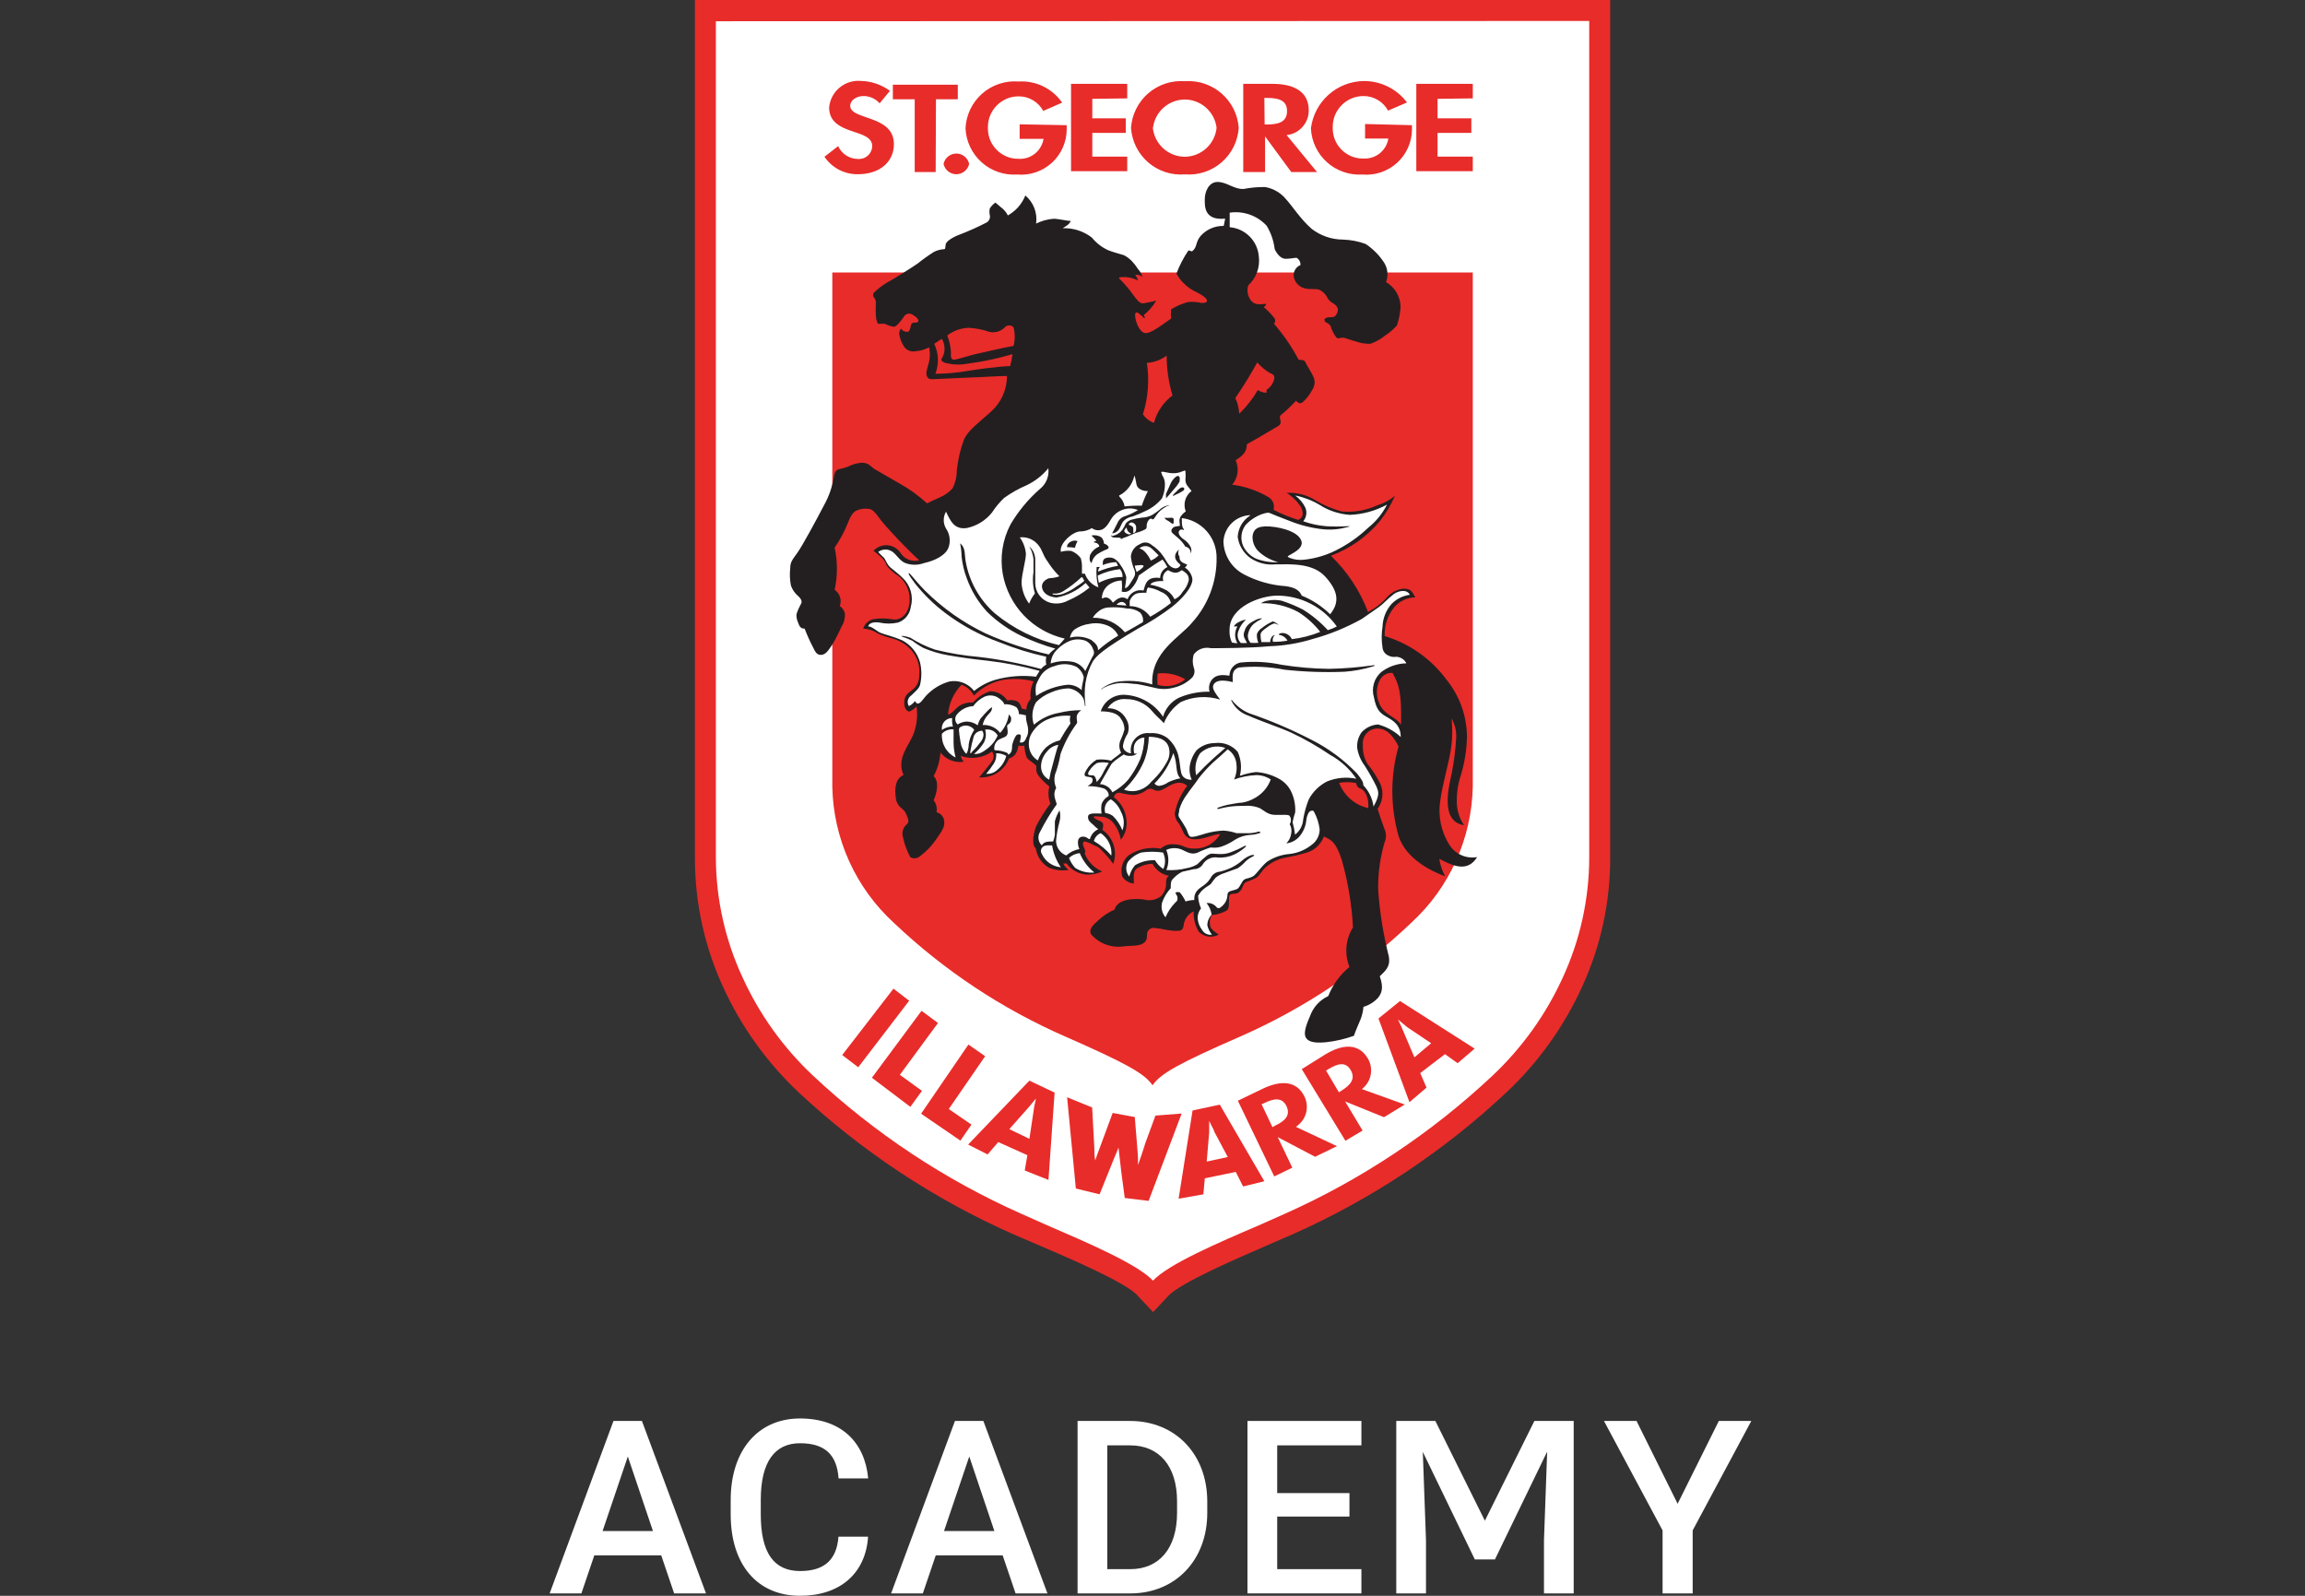
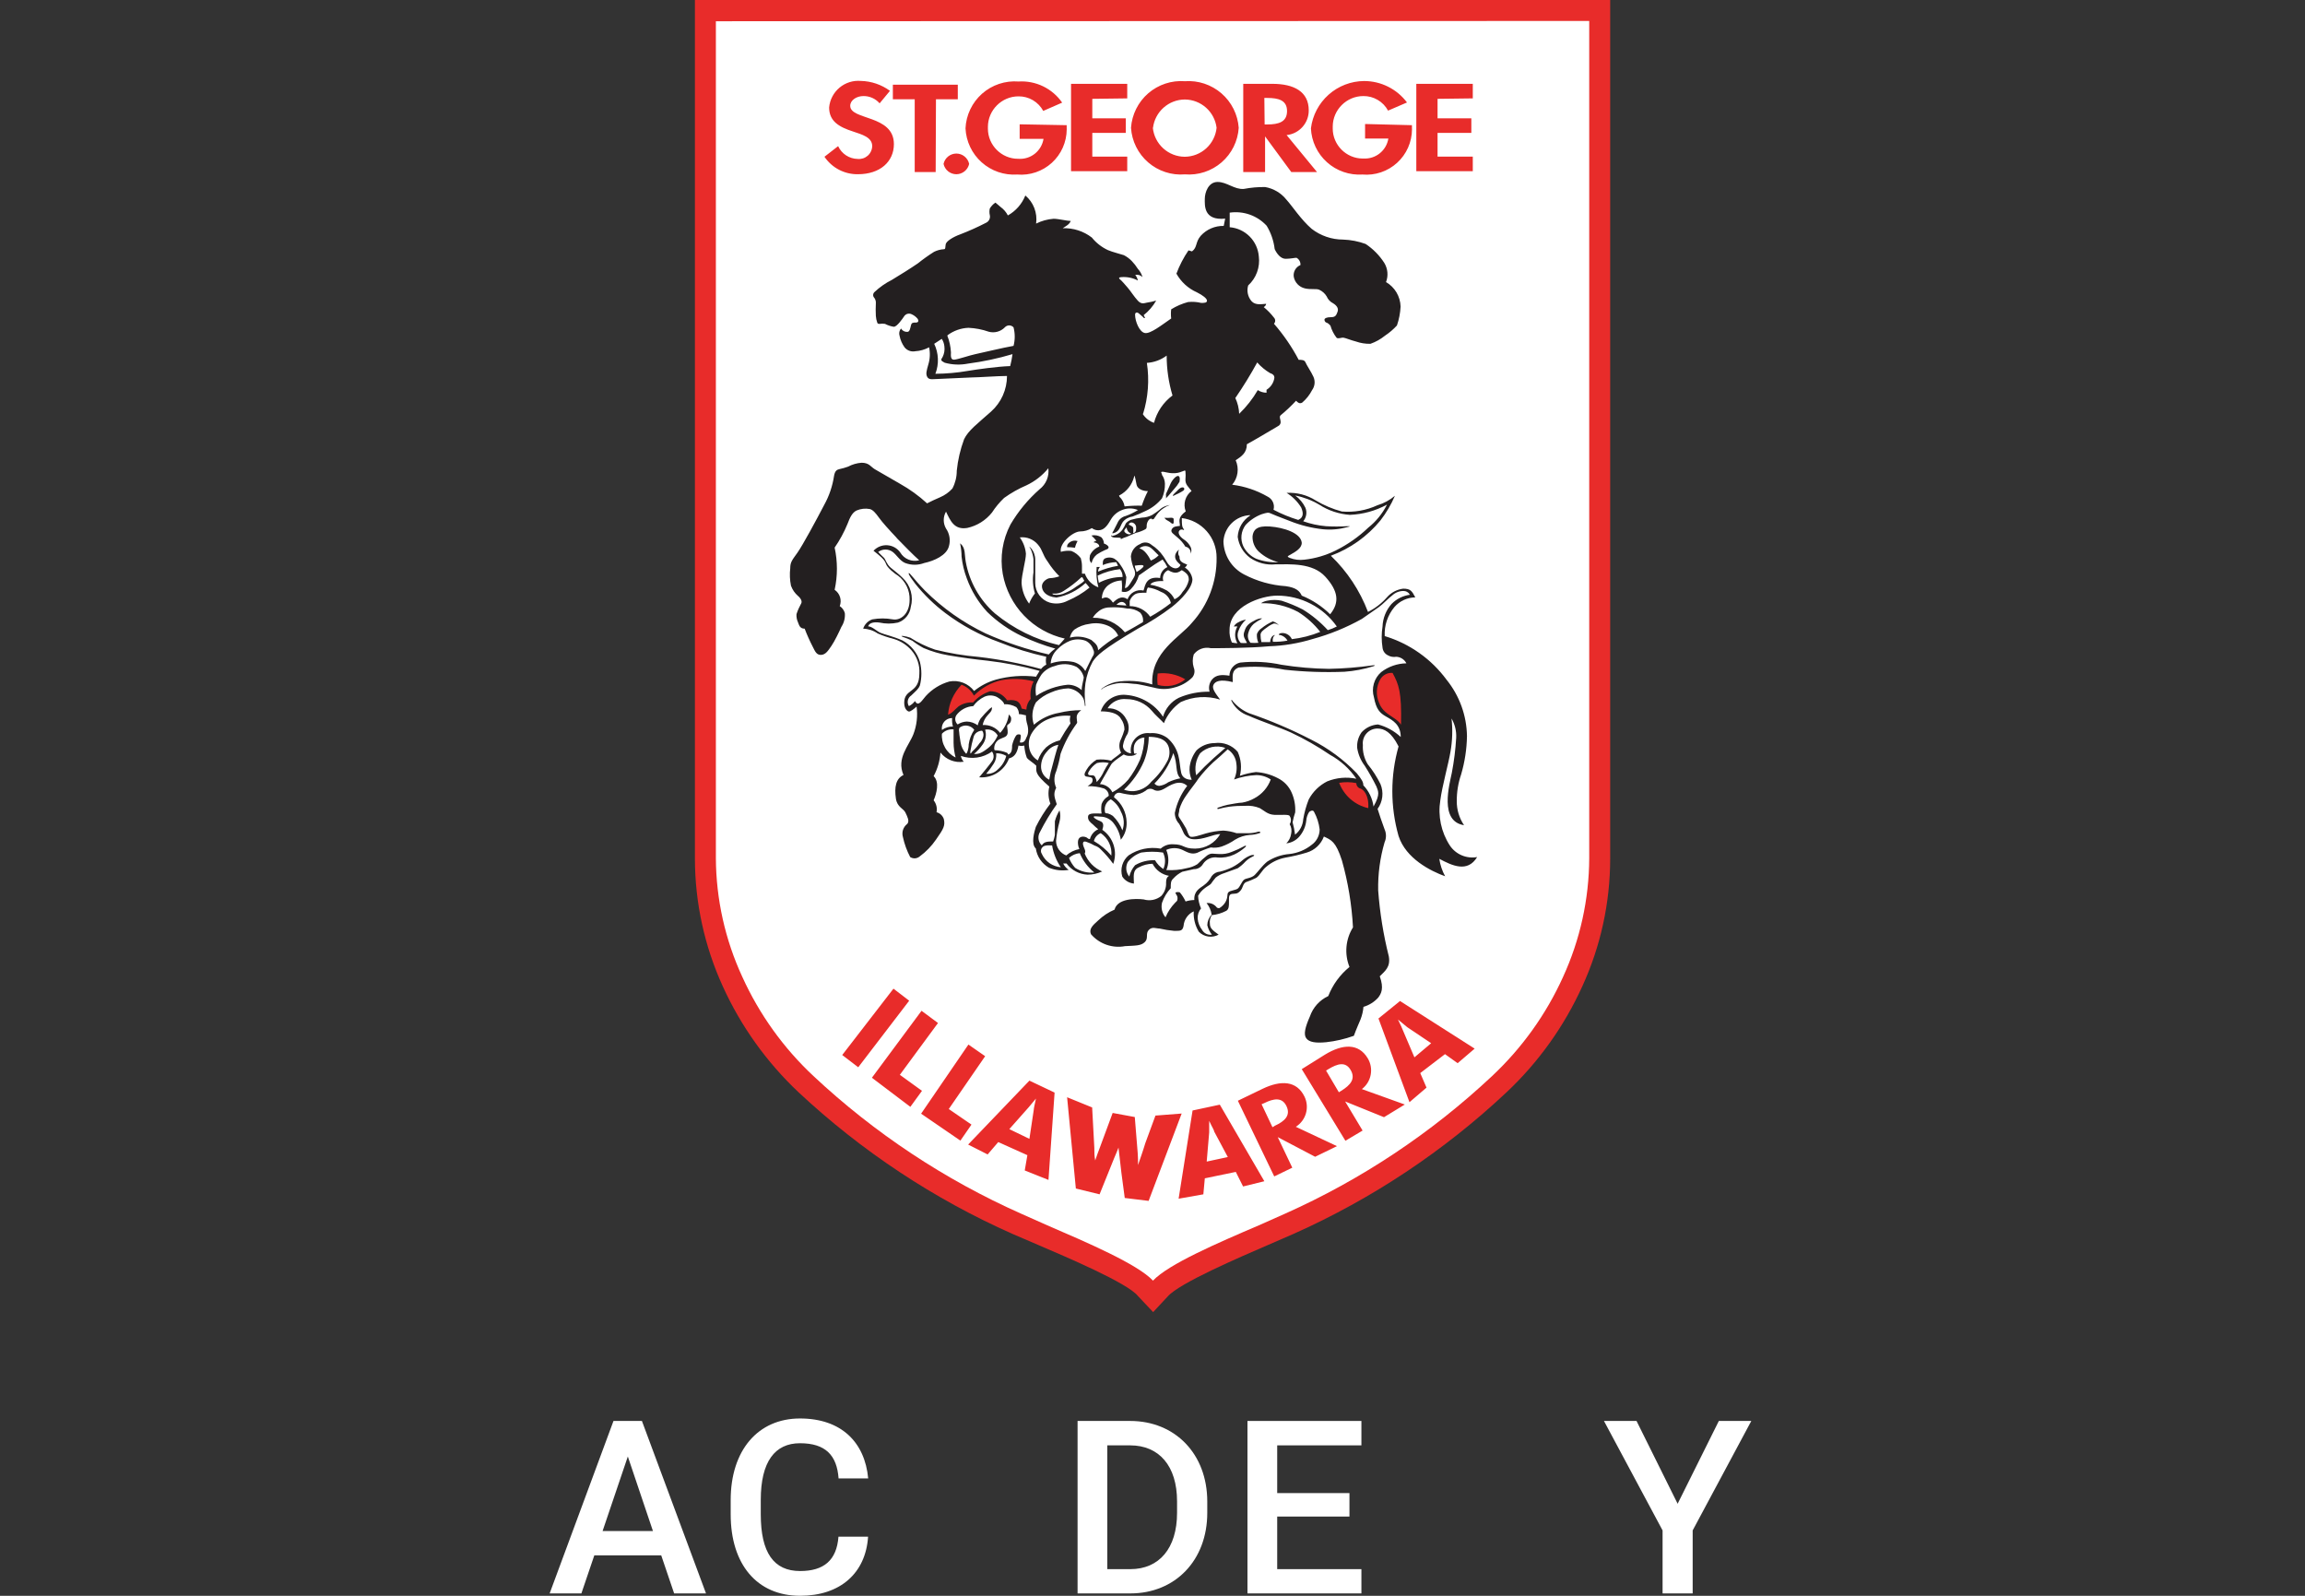
<svg xmlns="http://www.w3.org/2000/svg" width="130" height="90" viewBox="0 0 130 90" fill="none">
  <rect x="0" y="0" width="130" height="90" fill="#333333" stroke="none" />
  <path fill-rule="evenodd" clip-rule="evenodd" d="M64.182 73.096C63.607 72.358 60.028 70.848 58.633 70.248L57.105 69.591C52.665 67.621 48.586 64.921 45.038 61.603C43.24 59.91 41.79 57.883 40.768 55.635C39.735 53.375 39.198 50.92 39.193 48.436V0H90.813V48.436C90.811 50.921 90.273 53.376 89.237 55.635C88.217 57.883 86.767 59.911 84.968 61.603C81.437 64.919 77.374 67.619 72.95 69.591L71.439 70.248C70.002 70.872 66.513 72.358 65.857 73.121L65.036 74L64.182 73.096Z" fill="#E82C2A" />
  <path fill-rule="evenodd" clip-rule="evenodd" d="M89.631 1.182V48.402C89.621 50.715 89.118 52.999 88.153 55.101C87.2 57.206 85.841 59.103 84.156 60.684C80.722 63.906 76.774 66.531 72.474 68.45L70.996 69.107C68.698 70.092 65.906 71.291 65.028 72.226C64.157 71.299 61.35 70.092 59.067 69.107L57.59 68.45C53.279 66.533 49.319 63.908 45.875 60.684C44.186 59.104 42.825 57.207 41.869 55.101C40.897 53.001 40.387 50.717 40.375 48.402V1.198L89.631 1.182Z" fill="white" />
-   <path fill-rule="evenodd" clip-rule="evenodd" d="M65.003 61.21C65.439 60.552 66.506 59.962 69.928 58.467C73.508 56.899 76.786 54.718 79.616 52.023C80.677 51.044 81.529 49.861 82.121 48.545C82.713 47.228 83.034 45.806 83.064 44.363V15.368H46.942V44.363C46.969 45.815 47.292 47.245 47.89 48.568C48.489 49.891 49.35 51.077 50.423 52.056C53.245 54.734 56.512 56.901 60.078 58.459C63.501 59.962 64.568 60.552 65.003 61.21V61.21Z" fill="#E82C2A" />
  <path fill-rule="evenodd" clip-rule="evenodd" d="M50.587 30.35C50.144 29.882 49.766 29.464 49.577 29.2C49.389 28.938 49.232 28.749 49.051 28.708C48.803 28.662 48.546 28.691 48.313 28.79C48.067 28.905 47.935 29.184 47.796 29.554C47.603 30.022 47.361 30.467 47.073 30.884C47.244 31.668 47.244 32.48 47.073 33.264C47.218 33.363 47.325 33.507 47.377 33.674C47.429 33.841 47.423 34.021 47.361 34.184C47.501 34.276 47.603 34.416 47.648 34.578C47.672 34.853 47.602 35.127 47.451 35.358C47.328 35.637 47.065 36.179 46.893 36.425C46.72 36.671 46.581 36.917 46.318 36.934C46.056 36.95 45.973 36.745 45.842 36.483C45.669 36.15 45.516 35.807 45.382 35.456C45.103 35.456 45.07 35.251 45.005 35.095C44.939 34.951 44.91 34.793 44.922 34.635C44.992 34.422 45.084 34.216 45.193 34.02C45.259 33.88 45.112 33.691 45.005 33.609C44.827 33.454 44.691 33.257 44.611 33.034C44.544 32.71 44.531 32.378 44.569 32.049C44.569 31.688 44.685 31.582 44.98 31.163C45.275 30.744 46.047 29.316 46.483 28.478C46.766 27.969 46.954 27.413 47.04 26.836C47.09 26.549 47.205 26.491 47.336 26.459C47.504 26.424 47.668 26.377 47.829 26.319C48.065 26.193 48.326 26.117 48.592 26.098C49.019 26.098 49.101 26.319 49.331 26.459L50.751 27.279C51.303 27.588 51.819 27.96 52.286 28.388C52.484 28.281 52.746 28.166 53.025 28.043C53.288 27.93 53.523 27.762 53.715 27.551C53.877 27.242 53.962 26.898 53.961 26.549C54.022 25.943 54.16 25.347 54.372 24.776C54.602 24.283 55.127 23.897 55.891 23.216C56.175 22.963 56.402 22.654 56.558 22.307C56.713 21.96 56.794 21.584 56.794 21.204C56.3 21.204 55.151 21.287 54.806 21.287L52.984 21.369C52.672 21.369 52.41 21.451 52.303 21.271C52.196 21.09 52.262 20.901 52.352 20.573C52.452 20.254 52.469 19.915 52.401 19.587C52.16 19.717 51.894 19.793 51.621 19.809C51.511 19.831 51.398 19.823 51.292 19.785C51.187 19.748 51.094 19.682 51.022 19.596C50.879 19.401 50.781 19.176 50.735 18.939C50.712 18.869 50.708 18.794 50.722 18.723C50.736 18.651 50.769 18.584 50.817 18.528C50.89 18.653 51.026 18.724 51.17 18.717C51.31 18.717 51.334 18.52 51.375 18.356C51.416 18.192 51.49 18.192 51.654 18.192C51.818 18.192 51.818 18.069 51.753 17.978C51.658 17.863 51.537 17.773 51.4 17.716C51.336 17.688 51.266 17.681 51.198 17.696C51.13 17.71 51.069 17.746 51.022 17.797C50.934 17.932 50.838 18.061 50.735 18.184C50.636 18.298 50.513 18.43 50.406 18.43C50.234 18.402 50.068 18.346 49.914 18.266C49.813 18.249 49.711 18.249 49.61 18.266C49.561 18.266 49.495 18.266 49.478 18.2C49.433 18.076 49.406 17.946 49.397 17.814C49.385 17.582 49.385 17.349 49.397 17.117C49.408 17.006 49.379 16.895 49.315 16.804C49.293 16.783 49.275 16.758 49.263 16.729C49.251 16.701 49.245 16.671 49.245 16.64C49.245 16.61 49.251 16.579 49.263 16.551C49.275 16.523 49.293 16.497 49.315 16.476C49.608 16.199 49.939 15.967 50.299 15.786C50.76 15.507 51.367 15.13 51.761 14.858C52.055 14.623 52.362 14.403 52.681 14.202C52.854 14.116 53.045 14.066 53.238 14.055C53.337 14.055 53.305 13.948 53.337 13.775C53.37 13.603 53.748 13.364 54.158 13.217C54.657 13.025 55.145 12.805 55.62 12.56C55.697 12.522 55.759 12.46 55.797 12.382C55.834 12.305 55.844 12.217 55.825 12.133C55.795 12.009 55.795 11.88 55.825 11.756C55.906 11.626 56.011 11.514 56.137 11.427C56.202 11.485 56.3 11.55 56.432 11.673C56.604 11.797 56.745 11.961 56.843 12.15C57.291 11.9 57.639 11.503 57.828 11.025C58.291 11.412 58.52 12.013 58.435 12.61C58.743 12.456 59.077 12.364 59.42 12.338C59.7 12.338 60.176 12.462 60.389 12.462C60.307 12.666 60.118 12.749 59.937 12.872C60.529 12.849 61.11 13.036 61.579 13.397C61.822 13.699 62.132 13.94 62.482 14.104C62.77 14.227 63.197 14.325 63.386 14.391C63.55 14.475 63.7 14.587 63.829 14.719C63.959 14.854 64.075 15.003 64.174 15.162C64.298 15.295 64.388 15.456 64.436 15.63C64.385 15.576 64.32 15.536 64.248 15.514C64.176 15.492 64.099 15.49 64.026 15.507C64.102 15.597 64.153 15.704 64.174 15.82C63.889 15.67 63.567 15.605 63.246 15.63C63.106 15.63 63.082 15.696 63.164 15.753C63.246 15.811 63.435 16.033 63.599 16.222C63.764 16.41 63.961 16.73 64.174 16.96C64.388 17.191 64.56 17.084 64.691 17.067C64.866 17.042 65.039 17.003 65.208 16.952C65.028 17.269 64.789 17.548 64.502 17.773L64.585 17.938H64.518C64.453 17.855 64.37 17.806 64.247 17.691C64.124 17.576 64.017 17.625 64.017 17.748C64.017 18.126 64.264 18.734 64.576 18.783C64.888 18.832 65.52 18.332 66.054 17.962C66.033 17.79 66.033 17.616 66.054 17.445C66.35 17.262 66.671 17.124 67.006 17.034C67.254 17.009 67.503 17.025 67.745 17.084C67.909 17.084 68.073 17.084 68.073 16.96C68.073 16.837 67.844 16.657 67.499 16.484C67.012 16.268 66.608 15.899 66.349 15.433C66.523 14.97 66.751 14.529 67.03 14.12L67.228 14.178C67.54 13.948 67.408 13.66 67.72 13.299C67.884 13.118 68.084 12.975 68.308 12.879C68.532 12.783 68.774 12.735 69.017 12.741L69.099 12.33C67.868 12.453 67.95 11.567 67.95 11.214C67.95 10.861 68.147 10.262 68.672 10.262C69.198 10.262 69.617 10.697 70.15 10.655C70.548 10.579 70.952 10.543 71.357 10.549C71.83 10.633 72.256 10.887 72.555 11.263C72.884 11.624 73.376 12.388 73.975 12.905C74.483 13.298 75.107 13.512 75.749 13.512C76.184 13.527 76.613 13.61 77.021 13.759C77.441 14.039 77.799 14.401 78.072 14.826C78.271 15.152 78.308 15.553 78.171 15.909C78.414 16.05 78.617 16.251 78.761 16.492C78.904 16.734 78.984 17.008 78.992 17.289C78.974 17.652 78.905 18.012 78.786 18.356C78.587 18.574 78.36 18.767 78.113 18.931C77.868 19.13 77.59 19.285 77.292 19.39C77.013 19.396 76.735 19.352 76.471 19.259C76.2 19.193 75.896 19.062 75.773 19.045C75.65 19.029 75.462 19.128 75.379 19.045C75.222 18.843 75.105 18.611 75.035 18.364C74.98 18.294 74.91 18.238 74.829 18.2C74.772 18.2 74.698 18.118 74.698 18.036C74.698 17.954 74.813 17.888 75.068 17.888C75.322 17.888 75.363 17.781 75.437 17.584C75.511 17.388 75.379 17.223 75.191 17.108C75.024 17.025 74.893 16.885 74.822 16.714C74.725 16.553 74.582 16.424 74.411 16.345C74.247 16.263 73.919 16.345 73.59 16.263C73.433 16.226 73.291 16.145 73.18 16.028C73.069 15.911 72.995 15.765 72.966 15.606C72.947 15.47 72.974 15.332 73.043 15.213C73.111 15.094 73.217 15.001 73.344 14.949C73.35 14.866 73.333 14.784 73.293 14.711C73.254 14.638 73.194 14.578 73.122 14.538C73.007 14.538 72.778 14.596 72.506 14.596C72.235 14.596 72.013 14.317 71.89 14.046C71.836 13.581 71.682 13.133 71.439 12.733C71.178 12.449 70.852 12.234 70.488 12.105C70.125 11.976 69.736 11.938 69.354 11.993V12.815C69.778 12.849 70.175 13.034 70.476 13.334C70.777 13.635 70.961 14.033 70.996 14.457C71.035 14.758 71.001 15.065 70.897 15.351C70.793 15.637 70.621 15.893 70.396 16.099C70.304 16.406 70.375 16.741 70.585 16.985C70.807 17.231 71.16 17.149 71.407 17.133C71.407 17.215 71.349 17.264 71.275 17.322C71.489 17.495 71.682 17.694 71.85 17.913C71.943 18.008 71.943 18.162 71.85 18.258C72.392 18.88 72.86 19.563 73.245 20.293C73.409 20.293 73.574 20.293 73.631 20.441C73.688 20.589 73.959 20.983 74.082 21.262C74.133 21.382 74.153 21.513 74.139 21.642C74.124 21.772 74.077 21.896 74.001 22.001C73.862 22.271 73.673 22.511 73.442 22.707C73.295 22.789 73.196 22.707 73.098 22.6C72.826 22.893 72.535 23.168 72.227 23.421C72.129 23.503 72.227 23.668 72.227 23.783C72.232 23.833 72.221 23.884 72.196 23.928C72.171 23.972 72.133 24.007 72.087 24.029C71.989 24.078 70.996 24.686 70.322 25.055C70.322 25.547 70.011 25.744 69.691 25.958C69.792 26.183 69.827 26.432 69.792 26.676C69.757 26.92 69.654 27.15 69.493 27.337C70.199 27.426 70.88 27.655 71.496 28.01C71.769 28.145 71.907 28.457 71.825 28.749C72.27 28.984 72.739 29.177 73.221 29.323C73.574 29.16 73.483 28.856 73.384 28.618C73.178 28.285 72.897 28.004 72.564 27.797C73.142 27.765 73.716 27.915 74.205 28.224C74.667 28.499 75.163 28.71 75.683 28.848C76.37 28.906 77.061 28.784 77.686 28.495C78.049 28.388 78.384 28.206 78.672 27.961C78.459 28.459 78.183 28.928 77.851 29.357C77.112 30.254 76.149 30.94 75.059 31.343C75.984 32.231 76.699 33.313 77.153 34.512C77.558 34.309 77.92 34.031 78.22 33.691C78.455 33.419 78.782 33.244 79.139 33.199C79.55 33.199 79.632 33.33 79.821 33.691C79.598 33.694 79.378 33.743 79.176 33.837C78.974 33.93 78.793 34.065 78.647 34.233C78.262 34.691 78.065 35.278 78.097 35.875C79.495 36.297 80.719 37.161 81.586 38.337C82.314 39.238 82.719 40.357 82.736 41.515C82.724 42.246 82.613 42.972 82.407 43.674C82.24 44.16 82.157 44.671 82.161 45.184C82.156 45.667 82.299 46.14 82.571 46.539C81.159 46.326 81.75 44.24 81.882 43.584C82.007 42.933 82.089 42.275 82.128 41.614C82.148 41.232 82.056 40.852 81.865 40.522C81.935 41.142 81.915 41.77 81.808 42.385C81.701 43.041 81.331 44.356 81.233 45.135C81.089 46.02 81.279 46.928 81.767 47.68C82.103 48.187 82.711 48.445 83.31 48.337C82.76 49.24 81.89 48.813 81.175 48.436C81.225 48.78 81.337 49.114 81.504 49.42C80.683 49.125 79.287 48.419 78.877 47.147C78.409 45.496 78.409 43.748 78.877 42.097C78.466 41.276 78.056 41.088 77.686 41.088H77.68C77.564 41.089 77.449 41.115 77.343 41.163C77.237 41.212 77.142 41.282 77.065 41.37C76.988 41.457 76.931 41.56 76.896 41.671C76.862 41.783 76.851 41.9 76.865 42.016C76.843 42.396 76.938 42.774 77.136 43.099C77.419 43.445 77.662 43.823 77.859 44.224C77.953 44.451 77.987 44.699 77.959 44.943C77.93 45.188 77.839 45.42 77.695 45.62C77.777 45.89 77.965 46.441 78.088 46.769C78.194 47.004 78.194 47.273 78.088 47.508C77.831 48.388 77.71 49.301 77.728 50.217C77.82 51.471 78.021 52.716 78.327 53.936C78.433 54.535 78.122 54.757 77.818 55.061C78.064 55.75 77.9 56.045 77.719 56.276C77.497 56.517 77.213 56.693 76.898 56.785C76.878 57.026 76.822 57.264 76.734 57.49C76.652 57.696 76.488 58.049 76.357 58.418C75.853 58.599 75.329 58.72 74.796 58.779C74.198 58.837 73.836 58.779 73.672 58.557C73.508 58.336 73.615 57.917 73.877 57.327C73.963 57.075 74.099 56.844 74.277 56.646C74.455 56.449 74.671 56.289 74.912 56.177C75.164 55.536 75.576 54.97 76.11 54.535C75.964 54.174 75.906 53.783 75.941 53.395C75.975 53.007 76.1 52.633 76.307 52.302C76.239 51.025 76.03 49.758 75.683 48.526C75.339 47.458 75.084 47.376 74.666 47.179C74.586 47.394 74.458 47.587 74.292 47.744C74.125 47.901 73.924 48.016 73.705 48.082C73.307 48.204 72.901 48.3 72.49 48.37C72.097 48.445 71.729 48.62 71.423 48.879C71.176 49.068 71.061 49.371 70.848 49.511C70.656 49.605 70.459 49.687 70.257 49.757C70.076 49.872 70.117 50.069 69.945 50.25C69.772 50.431 69.698 50.389 69.493 50.414C69.288 50.438 69.313 50.619 69.313 50.858C69.313 51.095 69.313 51.268 69.165 51.366C68.91 51.501 68.631 51.584 68.344 51.612C68.251 51.759 68.213 51.934 68.237 52.105C68.237 52.352 68.401 52.475 68.73 52.713C68.552 52.811 68.346 52.848 68.144 52.819C67.942 52.789 67.756 52.694 67.613 52.549C67.403 52.203 67.302 51.802 67.326 51.399C66.999 51.548 66.78 51.863 66.752 52.22C66.694 52.516 66.562 52.499 66.218 52.499C65.942 52.475 65.667 52.431 65.397 52.368C65.191 52.368 64.987 52.245 64.789 52.45C64.592 52.655 64.789 52.918 64.567 53.131C64.346 53.345 64.05 53.328 63.451 53.361C63.1 53.427 62.738 53.399 62.401 53.281C62.064 53.163 61.764 52.959 61.53 52.688C61.407 52.401 61.612 52.196 61.941 51.908C62.208 51.653 62.52 51.447 62.86 51.301C63.024 50.668 64.034 50.668 64.502 50.726C64.841 50.828 65.21 50.757 65.487 50.537C65.682 50.333 65.783 50.056 65.766 49.774C65.766 49.552 65.824 49.462 65.931 49.396C65.734 49.361 65.548 49.282 65.387 49.164C65.226 49.045 65.095 48.892 65.003 48.715C64.736 48.719 64.475 48.787 64.24 48.912C63.854 49.076 63.952 49.445 63.952 49.831C63.82 49.82 63.692 49.778 63.578 49.71C63.464 49.642 63.367 49.548 63.295 49.437C63.231 49.224 63.232 48.996 63.296 48.783C63.36 48.57 63.486 48.381 63.657 48.239C64.187 47.883 64.834 47.748 65.462 47.861C65.648 47.692 65.893 47.603 66.144 47.615C66.817 47.615 66.694 47.861 67.408 47.861C67.695 47.859 67.976 47.782 68.223 47.638C68.471 47.494 68.677 47.288 68.82 47.04C68.426 47.04 67.86 47.385 67.26 47.327C67.158 47.317 67.059 47.281 66.974 47.224C66.888 47.166 66.817 47.089 66.768 46.999C66.69 46.816 66.602 46.638 66.505 46.465C66.348 46.298 66.26 46.079 66.258 45.85C66.372 45.294 66.611 44.772 66.956 44.322C66.522 43.912 65.938 44.322 65.684 44.47C65.43 44.618 65.233 44.635 65.061 44.536C64.991 44.495 64.909 44.477 64.829 44.488C64.749 44.498 64.674 44.535 64.617 44.593C64.418 44.733 64.186 44.818 63.944 44.839C63.686 44.822 63.43 44.781 63.18 44.716C63.141 44.707 63.099 44.706 63.059 44.714C63.02 44.721 62.982 44.738 62.949 44.761C62.915 44.784 62.887 44.814 62.866 44.849C62.845 44.884 62.832 44.923 62.827 44.963C63.044 45.13 63.221 45.343 63.345 45.588C63.468 45.832 63.536 46.101 63.541 46.375C63.557 46.732 63.44 47.084 63.213 47.36C63.156 47.004 63.006 46.67 62.778 46.391C62.621 46.205 62.397 46.087 62.154 46.063C61.974 46.063 61.702 46.005 61.686 46.063C61.67 46.121 61.834 46.227 62.047 46.309C62.261 46.391 62.245 46.572 62.171 46.801C62.471 47.008 62.695 47.309 62.806 47.657C62.917 48.005 62.91 48.379 62.786 48.722C62.575 48.429 62.339 48.155 62.08 47.902C61.985 47.803 61.866 47.729 61.735 47.689C61.592 47.605 61.441 47.536 61.284 47.483C61.038 47.385 61.054 47.606 61.12 47.762C61.185 47.919 61.243 48.009 61.177 48.14C61.267 48.365 61.399 48.57 61.568 48.744C61.737 48.917 61.939 49.055 62.162 49.15C61.905 49.267 61.624 49.328 61.342 49.33C61.109 49.32 60.881 49.259 60.675 49.149C60.468 49.04 60.289 48.886 60.151 48.698H59.962C60.032 48.844 60.14 48.969 60.274 49.06C59.898 49.125 59.511 49.082 59.158 48.937C58.961 48.823 58.792 48.667 58.664 48.479C58.536 48.291 58.453 48.077 58.419 47.852C58.132 47.606 58.337 46.892 58.419 46.638C58.648 46.174 58.923 45.733 59.24 45.324C59.122 45.017 59.102 44.682 59.182 44.363C58.361 43.649 58.443 43.542 58.443 43.182C58.279 43.017 57.984 42.853 57.91 42.73C57.83 42.511 57.783 42.281 57.77 42.048C57.662 42.076 57.55 42.076 57.442 42.048C57.36 42.517 57.179 42.705 56.908 42.771C56.782 43.108 56.55 43.395 56.246 43.587C55.942 43.78 55.584 43.868 55.225 43.838C55.365 43.674 55.825 43.115 55.948 42.935C56.007 42.855 56.039 42.759 56.039 42.66C56.039 42.561 56.007 42.464 55.948 42.385C55.697 42.565 55.406 42.682 55.1 42.725C54.794 42.768 54.482 42.735 54.191 42.631C54.213 42.754 54.27 42.868 54.355 42.96C53.857 43.038 53.353 42.84 53.041 42.443C53.009 42.908 52.877 43.361 52.656 43.772C53.001 44.101 52.82 44.758 52.656 45.135C52.807 45.324 52.868 45.572 52.82 45.808C52.915 45.834 53.002 45.882 53.074 45.949C53.146 46.017 53.2 46.101 53.231 46.194C53.312 46.555 53.231 46.727 52.795 47.344C52.543 47.714 52.229 48.039 51.867 48.304C51.794 48.366 51.702 48.402 51.606 48.408C51.51 48.414 51.415 48.389 51.334 48.337C51.146 47.98 51.008 47.599 50.923 47.204C50.885 47.071 50.887 46.928 50.931 46.796C50.976 46.664 51.059 46.549 51.17 46.465C51.31 46.301 51.17 46.054 51.064 45.825C50.956 45.595 50.603 45.529 50.529 45.045C50.431 44.388 50.529 43.912 50.956 43.707C50.546 42.763 51.26 42.065 51.515 41.408C51.705 40.912 51.767 40.375 51.695 39.849C51.572 39.963 51.334 40.16 51.243 40.127C51.153 40.095 50.997 39.963 50.997 39.635C50.997 38.814 51.851 39.126 51.851 37.993C51.882 37.514 51.723 37.042 51.408 36.68C51.145 36.379 50.804 36.157 50.422 36.039C50.108 35.96 49.801 35.856 49.503 35.727C49.261 35.56 48.976 35.466 48.682 35.456C48.762 35.209 48.954 35.014 49.2 34.931C49.58 34.862 49.969 34.862 50.349 34.931C50.809 35.013 51.301 34.602 51.301 33.831C51.309 33.57 51.255 33.312 51.144 33.076C51.033 32.841 50.867 32.635 50.661 32.476C50.456 32.353 50.037 32.025 49.963 31.787C49.889 31.549 49.585 31.311 49.265 31.064C49.363 30.957 49.484 30.873 49.619 30.819C49.754 30.765 49.899 30.741 50.044 30.751C50.189 30.76 50.33 30.802 50.457 30.873C50.584 30.945 50.693 31.044 50.776 31.163C50.993 31.529 51.431 31.709 51.843 31.598C51.515 31.311 51.022 30.802 50.563 30.334L50.587 30.35ZM52.688 19.39C52.942 19.921 52.966 20.533 52.755 21.081C53.371 21.077 53.986 21.022 54.593 20.917C55.086 20.835 56.235 20.671 56.974 20.647C57.03 20.425 57.075 20.2 57.105 19.973C56.283 20.218 55.443 20.396 54.593 20.507C54.157 20.593 53.708 20.576 53.28 20.457C53.033 20.334 53.059 20.293 53.165 20.13C53.255 19.947 53.289 19.741 53.263 19.538C53.249 19.386 53.199 19.24 53.115 19.111L52.688 19.39ZM53.428 18.931C53.548 19.232 53.616 19.552 53.633 19.875C53.633 19.998 53.584 20.309 53.822 20.285C54.059 20.26 54.692 20.039 55.012 19.973C55.332 19.908 56.588 19.604 57.163 19.506C57.252 19.164 57.252 18.805 57.163 18.463C57.132 18.428 57.094 18.4 57.051 18.381C57.009 18.362 56.963 18.352 56.917 18.352C56.87 18.352 56.824 18.362 56.782 18.381C56.739 18.4 56.701 18.428 56.67 18.463C56.555 18.58 56.411 18.665 56.252 18.708C56.093 18.751 55.926 18.752 55.767 18.709C55.397 18.579 55.01 18.505 54.618 18.488C54.197 18.505 53.791 18.648 53.452 18.898L53.428 18.931ZM64.444 23.339C64.594 23.576 64.82 23.756 65.085 23.848C65.246 23.23 65.614 22.685 66.128 22.304C65.91 21.575 65.799 20.817 65.799 20.056C65.475 20.298 65.087 20.441 64.683 20.466C64.829 21.427 64.756 22.41 64.469 23.339H64.444ZM69.666 22.436C69.801 22.719 69.877 23.026 69.888 23.339C70.298 22.944 70.652 22.494 70.938 22.001C71.084 22.097 71.256 22.148 71.431 22.149V21.984C71.67 21.836 71.833 21.59 71.874 21.311C71.874 21.147 71.767 21.09 71.628 21.04C71.357 20.88 71.113 20.678 70.906 20.441C70.53 21.13 70.119 21.798 69.674 22.445L69.666 22.436Z" fill="#231F20" />
  <path fill-rule="evenodd" clip-rule="evenodd" d="M54.232 38.617C54.532 38.73 54.781 38.95 54.93 39.233C55.35 38.8 55.886 38.498 56.473 38.362C57.078 38.25 57.701 38.272 58.296 38.428C58.144 38.733 58.087 39.076 58.132 39.413C57.98 39.58 57.892 39.795 57.886 40.021L57.622 39.963C57.541 39.659 57.442 39.422 56.801 39.495C56.695 39.338 56.552 39.209 56.385 39.12C56.217 39.032 56.031 38.986 55.841 38.986C55.469 39.105 55.137 39.324 54.88 39.619C54.59 39.598 54.3 39.676 54.059 39.84C53.838 40.021 53.715 40.218 53.468 40.308C53.517 39.668 53.79 39.066 54.24 38.608L54.232 38.617ZM65.29 37.985C65.832 37.918 66.381 38.035 66.85 38.313C66.635 38.488 66.38 38.608 66.109 38.662C65.837 38.716 65.556 38.703 65.29 38.625C65.265 38.415 65.265 38.203 65.29 37.993V37.985ZM79.025 40.883C78.737 40.415 78.039 40.341 77.777 39.635C77.685 39.426 77.642 39.199 77.654 38.97C77.665 38.742 77.73 38.52 77.842 38.321C77.91 38.199 78.013 38.099 78.136 38.033C78.26 37.968 78.401 37.939 78.54 37.952C78.893 38.608 79.058 39.019 79.016 40.874L79.025 40.883Z" fill="#E82C2A" />
  <path fill-rule="evenodd" clip-rule="evenodd" d="M61.85 31.976C61.814 32.361 61.847 32.75 61.949 33.125C61.772 33.06 61.612 32.958 61.48 32.824C61.349 32.691 61.248 32.53 61.185 32.353H61.022V31.926C61.021 31.776 60.998 31.627 60.956 31.483C60.82 31.298 60.635 31.155 60.422 31.072C60.224 31.049 60.022 31.066 59.831 31.122C59.724 30.654 60.512 29.972 60.923 29.972C61.155 29.971 61.382 29.905 61.58 29.784C61.718 29.893 61.9 29.932 62.072 29.891C62.351 29.833 62.532 29.504 62.663 29.283C62.805 29.046 63.021 28.864 63.279 28.766C63.422 28.706 63.576 28.675 63.73 28.675C63.886 28.675 64.039 28.706 64.182 28.766C63.962 28.903 63.728 29.016 63.484 29.102C63.382 29.127 63.286 29.175 63.206 29.244C63.126 29.312 63.064 29.399 63.024 29.496C62.934 29.669 62.844 29.849 62.803 29.931C62.762 30.014 62.696 30.079 62.762 30.079C63.156 29.997 63.156 29.694 63.32 29.447C63.452 29.275 63.648 29.164 63.862 29.135C64.125 29.041 64.383 28.931 64.634 28.806C64.985 28.644 65.294 28.402 65.537 28.101C65.651 27.842 65.707 27.562 65.701 27.279C65.696 27.103 65.639 26.931 65.537 26.787C65.537 26.688 65.43 26.623 65.537 26.607C65.643 26.59 65.882 26.688 66.152 26.688C66.329 26.695 66.507 26.662 66.669 26.59C66.727 26.59 66.858 26.475 66.858 26.59C66.872 26.738 66.872 26.885 66.858 27.033C66.842 27.321 67.014 27.444 67.203 27.69C66.848 27.955 66.713 28.428 66.875 28.84C66.382 29.209 66.546 29.414 66.546 29.661C66.39 29.685 66.185 29.669 66.087 29.849C65.988 30.03 66.218 30.128 66.415 30.317C66.59 30.462 66.739 30.636 66.855 30.831C66.947 30.845 67.03 30.895 67.086 30.969C67.141 31.043 67.166 31.137 67.154 31.229C67.18 31.171 67.194 31.108 67.194 31.044C67.194 30.98 67.18 30.917 67.154 30.859C67.068 30.681 66.934 30.531 66.768 30.424C66.546 30.276 66.439 30.095 66.489 29.965C66.499 29.943 66.514 29.923 66.532 29.907C66.55 29.89 66.572 29.878 66.594 29.87C66.618 29.863 66.642 29.86 66.666 29.862C66.69 29.864 66.714 29.871 66.735 29.882C66.793 29.923 66.793 29.882 66.735 29.8C66.678 29.718 66.653 29.661 66.653 29.225L66.645 29.217C67.191 29.282 67.693 29.545 68.056 29.957C68.42 30.369 68.619 30.901 68.615 31.45C68.633 32.809 68.135 34.124 67.22 35.128C66.546 35.949 64.896 36.769 64.987 38.601C64.312 38.391 63.597 38.346 62.901 38.469C62.645 38.535 62.403 38.646 62.187 38.798C62.089 38.88 62.055 38.961 62.228 38.798C62.533 38.637 62.869 38.541 63.213 38.518C63.461 38.518 63.708 38.535 63.952 38.568C64.223 38.568 64.822 38.732 65.085 38.782C65.45 38.883 65.836 38.883 66.202 38.782C66.597 38.691 66.957 38.492 67.244 38.207C67.307 38.13 67.349 38.037 67.363 37.939C67.378 37.84 67.365 37.74 67.326 37.648C67.251 37.408 67.251 37.15 67.326 36.91C67.435 36.763 67.583 36.652 67.754 36.589C67.924 36.526 68.11 36.515 68.287 36.556C68.779 36.556 70.445 36.556 71.57 36.449C72.406 36.422 73.234 36.284 74.033 36.039C75.001 35.775 75.932 35.395 76.808 34.906C77.137 34.676 77.514 34.414 77.752 34.249C77.99 34.085 78.327 33.716 78.524 33.577C78.694 33.419 78.916 33.332 79.148 33.33C79.223 33.328 79.297 33.347 79.362 33.385C79.428 33.423 79.481 33.478 79.517 33.544C79.124 33.595 78.76 33.778 78.483 34.061C78.171 34.413 77.991 34.863 77.974 35.333C77.911 35.73 77.911 36.135 77.974 36.532C77.984 36.623 78.017 36.71 78.07 36.785C78.123 36.86 78.195 36.92 78.278 36.959C78.419 37.041 78.585 37.069 78.746 37.041C78.866 37.046 78.982 37.084 79.083 37.148C79.183 37.213 79.265 37.304 79.32 37.41C78.806 37.419 78.309 37.592 77.9 37.903C77.701 38.076 77.557 38.303 77.484 38.556C77.411 38.81 77.413 39.079 77.49 39.331C77.621 40.012 77.818 40.209 78.179 40.415C78.54 40.62 79 40.867 79 41.564C78.637 41.227 78.198 40.985 77.719 40.858C77.364 40.88 77.032 41.039 76.791 41.301C76.608 41.558 76.52 41.872 76.545 42.188C76.603 42.552 76.749 42.896 76.972 43.19C77.211 43.566 77.431 43.955 77.629 44.356C77.712 44.602 77.875 44.766 77.465 45.488C77.407 45.037 77.206 44.617 76.891 44.289C76.891 44.109 76.808 43.962 76.52 43.609C75.78 42.839 74.914 42.2 73.959 41.72C72.821 41.133 71.641 40.631 70.429 40.218C70.08 40.067 69.771 39.836 69.526 39.545C69.461 39.422 69.42 39.479 69.461 39.545C69.659 39.935 70.004 40.231 70.421 40.366C71.078 40.661 72.227 41.047 72.802 41.31C73.573 41.672 74.314 42.095 75.019 42.574C75.611 42.9 76.117 43.361 76.496 43.92C75.946 43.806 75.375 43.858 74.854 44.068C74.41 44.292 74.046 44.648 73.812 45.086C73.669 45.446 73.565 45.821 73.5 46.203C73.48 46.546 73.313 46.863 73.04 47.073C73.012 46.837 72.965 46.603 72.901 46.375C72.937 46.186 72.986 45.999 73.048 45.817C73.071 45.437 73.004 45.057 72.851 44.709C72.697 44.351 72.42 44.06 72.071 43.888C71.687 43.686 71.265 43.568 70.832 43.542C70.523 43.58 70.22 43.651 69.928 43.756C70.043 43.303 69.999 42.826 69.805 42.401C69.648 42.217 69.447 42.075 69.22 41.989C68.993 41.903 68.748 41.875 68.508 41.909C68.126 41.908 67.758 42.055 67.482 42.319C67.275 42.587 67.143 42.904 67.096 43.239C67.069 43.491 67.108 43.746 67.211 43.978C66.924 43.978 66.686 43.862 66.62 43.592C66.555 43.321 66.538 42.894 66.456 42.607C66.357 42.223 66.142 41.879 65.84 41.621C65.556 41.414 65.205 41.318 64.855 41.35C64.704 41.331 64.551 41.347 64.408 41.398C64.265 41.45 64.136 41.534 64.032 41.644C63.928 41.755 63.851 41.889 63.809 42.035C63.766 42.181 63.759 42.335 63.788 42.484C63.623 42.484 63.295 42.319 63.337 42.032C63.378 41.797 63.468 41.574 63.599 41.375C63.648 41.241 63.667 41.098 63.652 40.955C63.638 40.813 63.592 40.676 63.517 40.554C63.419 40.362 63.268 40.202 63.082 40.094C62.895 39.986 62.681 39.935 62.466 39.947C62.576 39.768 62.735 39.624 62.924 39.533C63.113 39.441 63.324 39.405 63.533 39.429C63.804 39.429 64.073 39.487 64.32 39.601C64.566 39.714 64.785 39.88 64.962 40.086C65.126 40.3 65.455 40.579 65.643 40.784C65.836 40.302 66.168 39.888 66.596 39.594C67.293 39.277 68.081 39.227 68.812 39.455C68.549 39.102 68.344 38.838 68.434 38.633C68.525 38.428 68.812 38.288 69.526 38.469C69.526 38.141 69.445 37.812 69.855 37.648C70.724 37.56 71.601 37.602 72.457 37.771C73.575 37.893 74.7 37.931 75.823 37.886C76.381 37.846 76.931 37.741 77.465 37.574C77.629 37.517 77.465 37.509 77.415 37.525C76.599 37.64 75.777 37.706 74.952 37.722C74.056 37.711 73.162 37.634 72.277 37.492C71.511 37.327 70.724 37.285 69.945 37.369C69.775 37.406 69.623 37.498 69.513 37.632C69.402 37.767 69.341 37.934 69.338 38.108C68.902 38.042 68.582 38.051 68.352 38.33C68.276 38.424 68.225 38.535 68.202 38.654C68.179 38.773 68.185 38.895 68.221 39.011C67.623 39 67.029 39.117 66.481 39.355C66.267 39.462 66.078 39.612 65.925 39.796C65.773 39.98 65.66 40.193 65.594 40.423C65.364 40.074 65.057 39.781 64.697 39.568C64.337 39.355 63.934 39.226 63.517 39.192C63.207 39.158 62.895 39.232 62.634 39.4C62.372 39.569 62.177 39.823 62.08 40.119C62.54 40.119 63.033 40.202 63.213 40.529C63.347 40.707 63.419 40.923 63.419 41.146C63.371 41.326 63.308 41.501 63.23 41.671C63.098 41.914 63.098 42.208 63.23 42.451C63.066 42.615 62.737 42.812 62.672 42.902C62.404 42.834 62.126 42.814 61.85 42.844C61.614 42.985 61.416 43.183 61.276 43.419C61.129 43.649 61.136 43.764 61.276 43.797C61.415 43.83 61.621 43.797 61.621 43.978C61.621 44.158 61.538 44.199 61.342 44.339C61.656 44.331 61.97 44.375 62.269 44.47C62.386 44.525 62.476 44.626 62.516 44.75C62.516 44.815 62.581 44.881 62.458 44.938C62.307 45.035 62.191 45.18 62.129 45.349C62.099 45.525 62.099 45.706 62.129 45.882C61.735 45.882 61.391 45.833 61.366 46.047C61.342 46.26 61.489 46.375 61.637 46.498C61.732 46.595 61.834 46.685 61.941 46.769C61.835 46.815 61.74 46.882 61.663 46.967C61.585 47.052 61.526 47.153 61.489 47.262C61.489 47.36 61.382 47.319 61.325 47.262C61.268 47.204 61.013 47.122 60.874 47.262C60.734 47.401 60.807 47.754 60.874 47.885C60.599 47.937 60.344 48.062 60.135 48.246C59.968 48.183 59.823 48.071 59.721 47.924C59.619 47.778 59.563 47.604 59.56 47.425C59.592 47.056 59.659 46.691 59.757 46.334C59.812 46.127 59.812 45.909 59.757 45.702C59.64 45.893 59.551 46.1 59.494 46.318V47.097C59.471 47.221 59.438 47.341 59.396 47.458C59.109 47.458 58.879 47.458 58.756 47.68C58.654 47.584 58.589 47.455 58.571 47.316C58.553 47.177 58.583 47.036 58.657 46.917C58.932 46.373 59.247 45.852 59.601 45.357C59.478 44.971 59.388 44.782 59.568 44.43C59.502 44.284 59.468 44.126 59.468 43.966C59.468 43.806 59.502 43.648 59.568 43.502C59.675 43.179 59.758 42.851 59.814 42.517C60.036 41.9 60.346 41.319 60.734 40.793C60.775 40.727 60.734 40.694 60.734 40.587C60.734 40.48 60.652 40.292 60.98 40.053C60.56 40.053 60.141 40.102 59.733 40.202C59.207 40.293 58.716 40.525 58.313 40.874C58.24 40.668 58.213 40.448 58.233 40.23C58.253 40.012 58.319 39.801 58.427 39.61C58.666 39.366 58.955 39.176 59.273 39.052C59.584 38.914 59.918 38.836 60.258 38.822C60.6 38.863 60.903 39.06 61.079 39.355C61.137 39.471 61.17 39.596 61.178 39.725C61.178 39.856 61.235 39.856 61.218 39.725C61.163 39.328 61.163 38.924 61.218 38.527C61.284 38.101 61.423 37.69 61.629 37.312C61.85 36.983 62.146 36.655 64.174 35.456C64.849 35.097 65.494 34.686 66.103 34.225C66.62 33.814 67.252 33.157 67.252 32.665C67.234 32.531 67.185 32.403 67.112 32.29C67.038 32.176 66.94 32.08 66.826 32.008C66.883 31.966 66.928 31.91 66.957 31.844C66.735 31.746 66.505 31.696 66.522 31.392C66.48 31.336 66.455 31.269 66.452 31.199C66.448 31.129 66.465 31.059 66.502 30.999C66.404 31.063 66.33 31.158 66.292 31.269C66.234 31.499 66.333 31.639 66.579 31.86C66.555 31.925 66.509 31.98 66.449 32.014C66.389 32.048 66.319 32.061 66.251 32.049C65.882 31.976 65.791 31.614 65.594 31.352C65.423 31.106 65.206 30.897 64.954 30.736C64.866 30.654 64.753 30.605 64.634 30.596C64.515 30.587 64.396 30.619 64.297 30.687C64.155 30.743 64.031 30.839 63.939 30.962C63.848 31.085 63.793 31.232 63.78 31.385C63.805 31.649 63.874 31.907 63.985 32.148C64.067 32.427 63.985 32.509 63.837 32.755C63.69 33.002 63.583 33.166 63.444 33.166C63.482 32.962 63.51 32.757 63.525 32.55C63.458 32.305 63.347 32.074 63.197 31.869C63.108 31.723 62.988 31.599 62.844 31.508C62.758 31.465 62.664 31.443 62.569 31.443C62.473 31.443 62.379 31.465 62.294 31.508C62.196 31.598 62.196 31.663 62.196 31.869C62.436 31.766 62.696 31.71 62.959 31.705C62.996 31.771 63.028 31.84 63.057 31.91C62.67 31.974 62.293 32.084 61.932 32.238C61.931 32.19 61.939 32.141 61.957 32.096C61.976 32.05 62.004 32.01 62.039 31.976H61.85ZM54.15 30.654C54.202 30.897 54.23 31.144 54.232 31.392C54.278 31.814 54.377 32.227 54.528 32.624C54.782 33.323 55.173 33.965 55.677 34.512C56.249 35.071 56.909 35.531 57.631 35.875C58.24 36.162 58.871 36.399 59.519 36.581C59.381 36.673 59.257 36.783 59.15 36.91C57.922 36.634 56.726 36.235 55.578 35.719C54.316 35.114 53.164 34.301 52.171 33.313C51.515 32.64 51.285 32.255 51.252 32.329C51.219 32.403 51.466 32.714 51.63 32.936C52.123 33.552 52.691 34.104 53.321 34.578C54.246 35.273 55.27 35.826 56.358 36.219C57.217 36.567 58.105 36.841 59.01 37.041C58.976 37.186 58.976 37.338 59.01 37.484C58.895 37.544 58.794 37.628 58.715 37.731C57.562 37.415 56.388 37.187 55.201 37.049C54.37 36.978 53.546 36.841 52.738 36.639C52.247 36.472 51.778 36.246 51.343 35.966C51.104 35.875 50.686 35.818 50.907 35.916C51.095 35.977 51.279 36.051 51.457 36.138C51.656 36.292 51.868 36.429 52.09 36.548C52.538 36.738 53.006 36.875 53.485 36.959C54.221 37.085 54.96 37.186 55.702 37.263C56.692 37.378 57.672 37.57 58.633 37.837C58.583 37.935 58.485 38.059 58.436 38.165C57.677 38.072 56.907 38.128 56.17 38.33C55.72 38.458 55.301 38.675 54.938 38.97C54.778 38.76 54.563 38.599 54.316 38.504C54.07 38.41 53.802 38.386 53.542 38.436C53.031 38.58 52.57 38.865 52.213 39.257C52.016 39.471 51.794 39.906 51.605 39.536C51.516 39.659 51.397 39.758 51.26 39.824C51.2 39.726 51.179 39.609 51.204 39.497C51.229 39.386 51.296 39.288 51.392 39.225C51.67 38.954 51.802 38.863 51.884 38.65C51.991 38.219 51.991 37.768 51.884 37.337C51.809 37.078 51.684 36.838 51.514 36.629C51.345 36.421 51.136 36.248 50.899 36.121C50.341 35.875 49.873 35.785 49.651 35.686C49.429 35.588 49.183 35.325 48.961 35.325C49.028 35.112 49.315 35.071 49.602 35.112C49.946 35.188 50.301 35.188 50.645 35.112C51.033 34.983 51.315 34.64 51.367 34.233C51.448 33.944 51.448 33.637 51.367 33.348C51.286 33.058 51.127 32.797 50.907 32.591C50.645 32.329 50.464 32.213 50.234 32.016C50.004 31.819 49.939 31.54 49.856 31.459C49.775 31.376 49.61 31.229 49.528 31.13C49.647 31.041 49.791 30.993 49.939 30.993C50.087 30.993 50.231 31.041 50.349 31.13C50.563 31.286 50.751 31.631 51.055 31.754C51.399 31.883 51.779 31.883 52.122 31.754C52.697 31.631 53.386 31.318 53.518 30.81C53.567 30.641 53.577 30.464 53.549 30.29C53.52 30.117 53.454 29.952 53.354 29.808C53.27 29.663 53.226 29.499 53.226 29.332C53.226 29.165 53.27 29.001 53.354 28.856C53.6 29.365 53.813 29.898 54.553 29.775C55.104 29.654 55.596 29.347 55.948 28.905C56.142 28.606 56.371 28.33 56.629 28.084C57.023 27.801 57.447 27.561 57.894 27.37C58.37 27.145 58.791 26.817 59.125 26.409C59.154 26.632 59.123 26.859 59.037 27.066C58.95 27.274 58.811 27.455 58.633 27.592C57.984 28.163 57.43 28.834 56.991 29.578C56.542 30.435 56.389 31.416 56.555 32.369C56.715 33.253 57.133 34.071 57.755 34.719C58.377 35.367 59.176 35.818 60.053 36.015C59.97 36.121 59.807 36.286 59.724 36.384C58.399 36.073 57.163 35.461 56.112 34.595C55.254 33.841 54.676 32.819 54.47 31.696C54.388 31.262 54.47 30.916 54.166 30.654H54.15ZM63.525 34.151C63.468 33.971 63.23 33.823 62.967 34.11L63.525 34.151ZM57.516 30.309C57.905 30.261 58.292 30.416 58.542 30.719C58.821 31.048 58.772 31.245 59.092 31.68C59.279 31.978 59.5 32.253 59.749 32.501C59.578 32.564 59.398 32.6 59.215 32.608C59.084 32.608 58.764 32.797 58.764 33.059C58.764 33.322 58.969 33.651 59.585 33.7C60.199 33.588 60.768 33.303 61.227 32.879C61.305 32.962 61.379 33.05 61.449 33.141C61.075 33.444 60.66 33.693 60.217 33.88C59.906 34.043 59.545 34.081 59.207 33.987C58.969 33.915 58.761 33.769 58.613 33.569C58.465 33.369 58.385 33.127 58.386 32.879V31.549C58.383 31.313 58.296 31.085 58.14 30.909C57.984 30.731 58.099 30.909 58.14 30.99C58.217 31.165 58.267 31.351 58.288 31.54V32.28C58.225 32.677 58.252 33.084 58.369 33.47C58.231 33.643 58.121 33.837 58.041 34.044C57.786 33.704 57.637 33.295 57.615 32.87C57.615 32.41 57.861 31.606 57.861 31.229C57.831 30.896 57.712 30.579 57.516 30.309V30.309ZM63.279 32.739L63.263 32.763C63.288 32.962 63.288 33.164 63.263 33.363C63.353 33.392 63.45 33.394 63.542 33.37C63.634 33.345 63.716 33.294 63.78 33.224C63.992 33.008 64.147 32.742 64.231 32.452C64.363 32.369 64.601 32.189 64.748 32.09C65.013 31.899 65.287 31.721 65.569 31.557C65.676 31.688 65.767 31.831 65.84 31.984C65.72 32.036 65.617 32.122 65.544 32.231C65.472 32.341 65.432 32.468 65.43 32.6C64.658 32.484 64.592 32.977 64.494 33.306C64.31 33.263 64.116 33.29 63.949 33.381C63.783 33.471 63.656 33.62 63.591 33.798C63.221 33.535 62.918 33.855 62.77 33.987C62.499 33.593 62.31 33.691 62.146 33.757C62.145 33.623 62.172 33.49 62.226 33.367C62.28 33.244 62.359 33.134 62.458 33.043C62.688 32.85 62.978 32.742 63.279 32.739V32.739ZM61.046 32.559C61.073 32.617 61.103 32.673 61.138 32.728L61.145 32.739L61.153 32.755C61.046 32.879 60.849 32.977 60.701 33.084C60.517 33.224 60.315 33.34 60.102 33.428C59.89 33.538 59.648 33.577 59.412 33.535C59.33 33.478 59.306 33.478 59.412 33.478C59.615 33.495 59.818 33.443 59.987 33.33C60.345 33.105 60.68 32.847 60.988 32.559H61.046ZM61.916 32.459C62.308 32.269 62.73 32.147 63.164 32.099C63.267 32.223 63.32 32.381 63.312 32.542C62.846 32.54 62.386 32.653 61.974 32.87C61.943 32.735 61.921 32.598 61.908 32.459H61.916ZM64.001 31.902C64.001 32.016 64.084 32.173 64.1 32.262C64.247 32.181 64.477 32.016 64.494 31.934C64.511 31.853 64.33 31.853 64.001 31.902ZM61.555 31.754L61.563 31.762C61.602 31.567 61.709 31.392 61.867 31.269C62.01 31.175 62.161 31.093 62.319 31.023C62.442 30.974 62.516 30.958 62.524 30.875C62.532 30.793 62.393 30.694 62.261 30.654C62.258 30.522 62.205 30.396 62.113 30.301C62.031 30.249 61.94 30.213 61.844 30.196C61.748 30.179 61.65 30.181 61.555 30.202C61.656 30.293 61.749 30.392 61.834 30.498C61.775 30.515 61.719 30.543 61.67 30.58C61.883 30.613 61.998 30.703 61.998 30.826C61.765 30.915 61.576 31.092 61.473 31.318C61.424 31.573 61.473 31.672 61.555 31.754V31.754ZM64.264 30.925C64.357 30.843 64.477 30.798 64.601 30.798C64.725 30.798 64.844 30.843 64.938 30.925C65.068 31.032 65.282 31.269 65.348 31.318C65.222 31.447 65.072 31.548 64.905 31.614C64.79 31.368 64.527 30.974 64.264 30.933V30.925ZM60.184 30.859C60.332 30.86 60.48 30.87 60.628 30.892C60.657 30.759 60.707 30.632 60.775 30.515C60.697 30.489 60.615 30.483 60.535 30.497C60.454 30.512 60.379 30.546 60.315 30.596C60.188 30.701 60.184 30.758 60.184 30.859ZM60.184 30.859H60.176L60.184 30.867V30.859ZM65.988 28.478C65.91 28.491 65.833 28.51 65.758 28.536C65.619 28.581 65.494 28.657 65.388 28.757C65.257 28.861 65.12 28.957 64.978 29.045C64.8 29.137 64.604 29.188 64.404 29.193C64.195 29.216 63.989 29.257 63.788 29.316C63.677 29.356 63.578 29.424 63.5 29.513C63.443 29.648 63.371 29.778 63.287 29.898C63.148 30.073 62.949 30.19 62.729 30.227C62.688 30.169 62.647 30.194 62.679 30.227L62.672 30.243C62.77 30.366 63.049 30.293 63.213 30.342V30.408C63.318 30.354 63.429 30.31 63.542 30.276C63.657 30.227 63.927 30.112 64.059 30.054C64.229 30.014 64.395 29.954 64.551 29.874C64.674 29.817 64.674 29.775 64.674 29.603C64.686 29.501 64.726 29.404 64.79 29.323C64.839 29.258 64.954 29.225 64.97 29.274C64.987 29.323 65.028 29.274 65.068 29.274L65.258 29.003C65.361 28.869 65.486 28.753 65.627 28.659C65.735 28.585 65.853 28.526 65.976 28.482L65.988 28.478ZM63.623 29.972L63.632 29.981C63.675 30.032 63.732 30.069 63.796 30.088C63.768 30.116 63.73 30.134 63.69 30.137C63.596 30.13 63.508 30.089 63.444 30.021C63.432 30.011 63.424 29.998 63.417 29.984C63.411 29.97 63.408 29.955 63.408 29.939C63.408 29.924 63.411 29.909 63.417 29.895C63.424 29.88 63.432 29.868 63.444 29.857C63.484 29.824 63.529 29.704 63.542 29.775C63.555 29.846 63.583 29.913 63.623 29.972V29.972ZM63.657 29.587C63.663 29.566 63.672 29.546 63.686 29.528C63.699 29.511 63.716 29.497 63.735 29.486C63.754 29.475 63.775 29.468 63.797 29.466C63.819 29.463 63.841 29.465 63.862 29.471C63.914 29.485 63.962 29.513 64 29.552C64.037 29.592 64.063 29.64 64.075 29.694C64.075 29.824 64.117 30.021 63.911 30.071C63.922 29.976 63.922 29.879 63.911 29.784C63.911 29.701 63.813 29.677 63.78 29.644L63.657 29.587ZM65.677 29.202L65.668 29.184L65.66 29.2L65.677 29.202C65.713 29.265 65.767 29.316 65.832 29.348C65.912 29.389 65.987 29.438 66.054 29.496C66.135 29.578 66.193 29.513 66.193 29.496V29.283C66.193 29.2 66.095 29.2 66.029 29.2C65.912 29.211 65.795 29.212 65.677 29.202ZM63.961 26.894V26.885C63.985 26.828 63.985 26.804 64.001 26.869C64.018 26.935 64.059 27.099 64.1 27.329C64.141 27.559 64.428 27.699 64.74 27.699C64.604 27.963 64.489 28.237 64.395 28.52C64.072 28.511 63.748 28.525 63.426 28.56C63.393 28.353 63.292 28.163 63.14 28.019C63.14 27.986 63.082 27.936 63.14 27.936C63.341 27.829 63.519 27.681 63.66 27.501C63.801 27.322 63.904 27.115 63.961 26.894V26.894ZM65.758 27.862L65.766 28.101C65.717 28.101 65.742 28.125 65.766 28.101C65.791 28.076 65.84 28.01 65.889 27.969L66.218 27.583C66.334 27.459 66.436 27.321 66.522 27.173C66.522 27.091 66.562 27.009 66.522 26.91C66.481 26.811 66.39 26.828 66.292 26.91C66.182 27.006 66.092 27.124 66.029 27.255C65.935 27.456 65.845 27.658 65.758 27.862V27.862ZM66.16 27.945C66.135 28.002 66.185 27.961 66.185 27.961L66.3 27.904C66.413 27.856 66.523 27.801 66.629 27.739C66.694 27.699 66.793 27.657 66.793 27.576C66.793 27.493 66.727 27.477 66.645 27.493C66.562 27.509 66.456 27.608 66.399 27.674C66.341 27.739 66.152 27.887 66.152 27.945H66.16Z" fill="white" />
  <path fill-rule="evenodd" clip-rule="evenodd" d="M67.466 43.723C67.781 43.387 68.109 43.063 68.451 42.755L69.108 42.18C68.866 42.095 68.606 42.079 68.355 42.132C68.104 42.186 67.873 42.307 67.687 42.484C67.565 42.665 67.482 42.869 67.444 43.084C67.406 43.299 67.413 43.52 67.466 43.732V43.723ZM66.177 42.475C66.439 43.108 66.258 43.567 66.571 43.895C66.335 43.939 66.106 44.013 65.889 44.117C65.74 44.227 65.565 44.298 65.381 44.322C65.329 44.321 65.278 44.309 65.231 44.286C65.184 44.264 65.143 44.231 65.11 44.191C65.594 43.707 65.959 43.117 66.177 42.467V42.475ZM64.781 41.556C65.159 41.556 65.75 41.614 65.914 42.131C65.987 42.375 65.969 42.637 65.865 42.869C65.631 43.327 65.317 43.738 64.937 44.084C64.818 44.236 64.669 44.361 64.5 44.453C64.331 44.545 64.144 44.601 63.952 44.618C63.762 44.632 63.572 44.604 63.394 44.536C63.874 44.085 64.257 43.54 64.518 42.935C64.69 42.498 64.781 42.034 64.789 41.564L64.781 41.556ZM62.047 44.224C62.343 44.241 62.608 44.418 62.737 44.684C63.08 44.501 63.387 44.256 63.64 43.962C63.902 43.616 64.123 43.241 64.297 42.844C64.449 42.445 64.532 42.023 64.543 41.597C64.414 41.6 64.289 41.644 64.186 41.722C64.083 41.8 64.007 41.908 63.968 42.032C63.932 42.186 63.932 42.346 63.968 42.5C64.024 42.505 64.078 42.505 64.133 42.5C64.018 42.596 63.871 42.642 63.722 42.631C63.602 42.636 63.482 42.608 63.377 42.549C62.918 42.862 62.721 43.001 62.639 43.165C62.556 43.329 62.228 43.862 62.039 44.215L62.047 44.224ZM62.54 43.034C62.319 42.98 62.088 42.98 61.867 43.034C61.69 43.146 61.541 43.298 61.431 43.477C61.35 43.592 61.325 43.723 61.489 43.723C61.653 43.723 61.719 43.723 61.769 43.83C61.815 43.916 61.844 44.011 61.85 44.109C62.023 43.93 62.161 43.721 62.261 43.493C62.344 43.332 62.437 43.175 62.54 43.025V43.034ZM62.647 45.078C62.906 45.248 63.108 45.494 63.221 45.783C63.4 46.106 63.429 46.489 63.303 46.834C63.185 46.525 63 46.245 62.762 46.014C62.674 45.953 62.577 45.905 62.474 45.874C62.359 45.874 62.31 45.874 62.31 45.71C62.296 45.585 62.319 45.459 62.378 45.347C62.437 45.236 62.528 45.145 62.639 45.086L62.647 45.078ZM62.072 46.991C61.979 47.03 61.896 47.09 61.83 47.167C61.765 47.244 61.718 47.336 61.695 47.434C62.066 47.65 62.4 47.928 62.679 48.255C62.703 48.008 62.658 47.759 62.551 47.535C62.445 47.311 62.279 47.12 62.072 46.982V46.991ZM60.898 48.116C61.074 48.543 61.357 48.919 61.719 49.207C61.338 49.245 60.956 49.152 60.635 48.944C60.488 48.781 60.371 48.591 60.291 48.386C60.459 48.232 60.672 48.137 60.898 48.116V48.116ZM58.764 48.165C58.726 48.115 58.706 48.054 58.706 47.992C58.706 47.93 58.726 47.869 58.764 47.82C58.83 47.721 58.928 47.655 59.338 47.68C59.41 48.122 59.578 48.542 59.831 48.912C59.604 48.893 59.386 48.814 59.198 48.685C59.011 48.555 58.861 48.378 58.764 48.172V48.165ZM53.124 41.375C53.102 41.651 53.164 41.928 53.302 42.168C53.44 42.408 53.647 42.601 53.896 42.721C53.824 42.453 53.785 42.178 53.781 41.9V41.137C53.66 41.123 53.537 41.139 53.423 41.181C53.309 41.224 53.206 41.293 53.124 41.383V41.375ZM53.756 40.973C53.529 40.968 53.307 41.037 53.124 41.17C53.11 41.087 53.115 41.003 53.137 40.922C53.159 40.842 53.199 40.767 53.252 40.703C53.306 40.639 53.373 40.588 53.449 40.552C53.524 40.516 53.607 40.498 53.69 40.497H53.699C53.685 40.663 53.702 40.83 53.748 40.99L53.756 40.973ZM54.084 41.244C54.084 41.063 54.084 41.047 54.224 40.973C54.348 40.917 54.487 40.905 54.619 40.94C54.75 40.974 54.866 41.052 54.947 41.162C54.781 41.408 54.674 41.689 54.634 41.983C54.634 42.254 54.536 42.508 54.486 42.508C54.321 42.331 54.212 42.108 54.175 41.868C54.117 41.507 54.092 41.326 54.092 41.244H54.084ZM55.381 41.211C55.381 41.211 55.02 41.211 54.913 41.556C54.835 41.826 54.773 42.1 54.725 42.377C54.725 42.541 54.725 42.541 54.84 42.377C54.996 42.239 55.134 42.081 55.25 41.909C55.373 41.794 55.578 41.457 55.398 41.22L55.381 41.211ZM55.562 41.162C55.647 41.442 55.595 41.746 55.423 41.983C55.284 42.185 55.118 42.367 54.929 42.524C55.143 42.524 55.283 42.524 55.644 42.254C55.917 42.058 56.133 41.791 56.268 41.482C56.2 41.358 56.094 41.259 55.965 41.2C55.836 41.141 55.692 41.124 55.553 41.153L55.562 41.162ZM56.186 42.492C56.207 42.694 56.158 42.897 56.047 43.066C55.92 43.269 55.777 43.461 55.62 43.641C55.864 43.662 56.106 43.57 56.276 43.395C56.509 43.195 56.676 42.929 56.752 42.631C56.578 42.529 56.379 42.478 56.177 42.484L56.186 42.492ZM56.079 42.278C56.063 42.166 56.08 42.053 56.129 41.95C56.177 41.848 56.254 41.763 56.35 41.704C56.596 41.58 56.728 41.58 56.801 41.441C56.875 41.301 56.801 41.063 56.801 40.949C56.801 40.833 56.991 40.85 57.023 40.62C57.056 40.39 56.941 40.374 56.9 40.292C56.846 40.681 56.674 41.045 56.407 41.334C56.292 41.185 56.142 41.067 55.97 40.989C55.798 40.912 55.611 40.878 55.423 40.891C55.461 40.689 55.554 40.501 55.694 40.349C55.808 40.209 55.915 40.144 55.94 39.988C55.964 39.832 55.94 39.889 55.8 39.988C55.626 40.157 55.462 40.335 55.307 40.522C55.231 40.64 55.175 40.77 55.143 40.907C54.965 40.775 54.75 40.7 54.528 40.694C54.343 40.701 54.165 40.758 54.01 40.858C53.941 40.795 53.895 40.711 53.88 40.618C53.865 40.526 53.882 40.431 53.929 40.349C54.152 40.038 54.507 39.845 54.889 39.824C55.046 39.604 55.254 39.426 55.497 39.306C55.724 39.195 55.991 39.195 56.219 39.306C56.449 39.429 56.645 39.635 56.629 39.717C56.87 39.705 57.11 39.762 57.319 39.881C57.416 39.989 57.469 40.13 57.467 40.276C57.631 40.276 57.729 40.325 57.861 40.341C57.86 40.522 57.888 40.702 57.943 40.874C57.978 41.002 57.992 41.135 57.984 41.269C57.978 41.384 57.944 41.497 57.886 41.597C57.852 41.696 57.77 41.909 57.557 41.876C57.499 41.876 57.516 41.876 57.557 41.663C57.598 41.449 57.557 41.417 57.475 41.417C57.393 41.417 57.335 41.417 57.262 41.556C57.178 41.711 57.117 41.877 57.081 42.048C57.081 42.196 57.081 42.401 56.949 42.508C56.818 42.615 56.892 42.508 56.785 42.451C56.568 42.364 56.338 42.316 56.104 42.311L56.079 42.278ZM59.174 43.978C59.218 43.7 59.281 43.426 59.363 43.157C59.429 42.911 59.552 42.418 59.691 42.007C59.44 42.043 59.214 42.176 59.059 42.377C58.848 42.599 58.725 42.891 58.714 43.198C58.699 43.528 58.884 43.836 59.183 43.978H59.174ZM58.534 42.886C58.63 42.607 58.79 42.353 59.002 42.147C59.224 41.956 59.489 41.82 59.774 41.753C59.957 41.425 60.156 41.107 60.373 40.8C60.328 40.662 60.328 40.512 60.373 40.374C59.942 40.333 59.508 40.398 59.109 40.563C58.733 40.713 58.417 40.981 58.206 41.326C58.05 41.569 57.991 41.863 58.041 42.147C58.084 42.456 58.266 42.728 58.534 42.886ZM58.436 39.249C58.972 38.897 59.586 38.68 60.225 38.617C60.514 38.617 60.792 38.725 61.005 38.921C61.005 38.641 61.136 38.281 61.12 38.182C61.06 37.945 60.913 37.74 60.709 37.607C60.518 37.516 60.31 37.465 60.098 37.458C59.886 37.451 59.675 37.488 59.478 37.566C59.185 37.637 58.925 37.805 58.739 38.042C58.618 38.223 58.516 38.415 58.436 38.617C58.399 38.826 58.399 39.04 58.436 39.249V39.249ZM59.257 37.418C59.674 37.276 60.122 37.247 60.553 37.337C60.83 37.414 61.065 37.597 61.21 37.845C61.374 37.517 61.538 37.172 61.621 37.024C61.666 36.97 61.693 36.903 61.699 36.832C61.705 36.762 61.689 36.691 61.653 36.63C61.62 36.523 61.564 36.424 61.491 36.34C61.418 36.255 61.328 36.186 61.227 36.138C60.946 36.034 60.637 36.034 60.356 36.138C60.088 36.245 59.844 36.407 59.642 36.614C59.414 36.822 59.276 37.111 59.257 37.418V37.418ZM60.324 35.966C60.736 35.853 61.176 35.9 61.555 36.096C61.859 36.343 61.916 36.441 61.932 36.671C62.283 36.363 62.663 36.088 63.066 35.85C62.95 35.599 62.745 35.4 62.491 35.292C62.163 35.15 61.799 35.113 61.449 35.185C61.139 35.222 60.843 35.335 60.586 35.514C60.458 35.634 60.372 35.793 60.34 35.966H60.324ZM61.637 34.841C61.98 34.834 62.321 34.904 62.633 35.046C62.946 35.188 63.223 35.399 63.443 35.662C63.771 35.497 64.264 35.201 64.461 35.087C64.477 34.99 64.47 34.891 64.442 34.797C64.414 34.703 64.364 34.617 64.297 34.545C64.092 34.396 63.844 34.318 63.591 34.324C63.258 34.257 62.919 34.236 62.581 34.257C62.332 34.257 62.091 34.351 61.908 34.521C61.802 34.605 61.713 34.708 61.645 34.824L61.637 34.841ZM63.722 34.184C63.948 34.184 64.17 34.238 64.371 34.342C64.571 34.447 64.743 34.598 64.871 34.783C65.279 34.557 65.669 34.298 66.037 34.011C66.005 33.867 65.937 33.734 65.839 33.624C65.741 33.513 65.618 33.429 65.479 33.38C65.251 33.251 65 33.167 64.74 33.133C64.685 33.222 64.656 33.324 64.658 33.428C64.33 33.428 64.116 33.428 63.961 33.552C63.846 33.64 63.761 33.76 63.714 33.897V34.159L63.722 34.184ZM64.88 32.977C65.208 33.033 65.524 33.143 65.815 33.306C66.001 33.428 66.148 33.598 66.242 33.798C66.434 33.714 66.592 33.569 66.694 33.387C66.868 33.198 66.991 32.966 67.047 32.714C67.047 32.501 67.006 32.361 66.653 32.156C66.489 32.262 66.308 32.419 65.882 32.156C65.767 32.206 65.676 32.297 65.626 32.411C65.576 32.525 65.57 32.654 65.611 32.772C65.216 32.755 64.937 32.837 64.871 32.985L64.88 32.977ZM75.396 35.333C75.016 34.794 74.512 34.355 73.926 34.052C73.34 33.749 72.69 33.592 72.031 33.593C71.127 33.593 69.346 34.2 69.346 35.514C69.329 35.761 69.374 36.01 69.477 36.236C69.58 36.26 69.684 36.274 69.789 36.277C69.705 36.134 69.66 35.971 69.66 35.805C69.66 35.639 69.705 35.476 69.789 35.333C69.721 35.325 69.652 35.325 69.584 35.333C69.646 35.222 69.744 35.135 69.863 35.087C69.989 35.013 70.128 34.965 70.273 34.947C70.078 35.12 69.93 35.341 69.846 35.588C69.8 35.701 69.788 35.824 69.812 35.944C69.835 36.063 69.893 36.174 69.978 36.261C70.095 36.273 70.213 36.273 70.331 36.261C70.249 36.08 70.085 35.916 70.166 35.662C70.249 35.407 70.306 35.218 70.741 35.005C70.856 34.935 70.985 34.89 71.119 34.873C71.201 34.873 71.185 34.873 71.119 34.922C70.974 34.996 70.836 35.084 70.709 35.185C70.559 35.321 70.454 35.498 70.405 35.694C70.375 35.79 70.371 35.892 70.392 35.99C70.414 36.088 70.461 36.179 70.528 36.253C70.676 36.265 70.823 36.265 70.971 36.253C70.905 36.097 70.877 35.928 70.889 35.76C70.938 35.624 71.031 35.509 71.152 35.432C71.345 35.275 71.557 35.146 71.784 35.046C71.922 35.085 72.045 35.165 72.137 35.275C72.059 35.208 71.961 35.168 71.858 35.161C71.718 35.21 71.588 35.282 71.472 35.374C71.259 35.522 71.094 35.645 71.094 35.801C71.094 35.94 71.11 36.078 71.143 36.212H71.636C71.636 36.047 71.718 35.883 71.834 35.834C71.948 35.785 71.899 35.834 71.834 35.892C71.78 35.983 71.766 36.093 71.792 36.195C72.067 36.202 72.343 36.18 72.613 36.129C72.562 36.04 72.491 35.963 72.406 35.906C72.32 35.849 72.222 35.813 72.12 35.801C72.12 35.744 72.203 35.694 72.367 35.702C72.472 35.71 72.574 35.747 72.66 35.807C72.747 35.868 72.816 35.951 72.859 36.047C73.409 35.984 73.948 35.846 74.46 35.637C74.113 35.192 73.691 34.811 73.212 34.512C72.569 34.17 71.848 34 71.119 34.02C71.224 33.95 71.34 33.904 71.463 33.88C71.734 33.821 72.014 33.821 72.284 33.88C72.694 34.012 73.092 34.176 73.475 34.373C73.997 34.694 74.473 35.086 74.887 35.539C75.063 35.486 75.233 35.417 75.396 35.333V35.333ZM78.22 28.462C77.576 28.812 76.86 29.009 76.127 29.037C75.513 28.993 74.92 28.795 74.402 28.462C73.984 28.214 73.525 28.039 73.048 27.945C73.293 28.124 73.491 28.36 73.623 28.634C73.729 28.891 73.681 29.187 73.5 29.398C73.915 29.547 74.349 29.64 74.789 29.677C75.183 29.701 75.576 29.701 75.971 29.677C76.176 29.677 76.192 29.677 75.971 29.734C75.527 29.855 75.065 29.894 74.608 29.849C73.974 29.781 73.353 29.626 72.761 29.39C72.154 29.16 71.743 28.995 71.644 28.947C71.546 28.897 71.456 28.905 71.152 29.003C70.807 29.133 70.498 29.341 70.249 29.611C70.121 29.782 70.041 29.985 70.019 30.197C69.998 30.41 70.034 30.625 70.125 30.818C70.278 31.123 70.53 31.366 70.84 31.508C71.24 31.661 71.668 31.729 72.096 31.705C71.686 31.601 71.308 31.398 70.996 31.113C70.878 31.002 70.786 30.867 70.725 30.717C70.664 30.567 70.636 30.405 70.642 30.243C70.684 29.898 70.865 29.636 71.628 29.694C72.391 29.75 73.368 30.054 73.418 30.613C73.418 30.925 73.056 31.122 72.827 31.253C72.597 31.385 72.564 31.385 72.744 31.466C73.006 31.568 73.288 31.601 73.565 31.565C74.179 31.497 74.776 31.322 75.33 31.048C76.004 30.713 76.624 30.279 77.169 29.759C77.603 29.413 77.958 28.979 78.212 28.486L78.22 28.462ZM70.503 29.077C70.093 29.342 69.832 29.788 69.805 30.276C69.869 30.752 70.124 31.183 70.512 31.466C70.93 31.752 71.436 31.88 71.94 31.828C72.761 31.828 74.025 31.729 74.748 32.526C75.47 33.322 75.569 33.971 75.019 34.644C74.559 34.192 74.015 33.835 73.418 33.593C73.303 33.347 73.122 33.141 72.514 33.059C71.697 33.005 70.901 32.782 70.175 32.403C69.829 32.225 69.537 31.958 69.33 31.628C69.124 31.299 69.01 30.92 69.001 30.531C69.024 30.142 69.191 29.776 69.468 29.503C69.745 29.23 70.114 29.07 70.503 29.053V29.077ZM65.594 48.082C65.186 48.021 64.771 48.021 64.363 48.082C64.065 48.184 63.803 48.369 63.607 48.616C63.538 48.745 63.508 48.892 63.523 49.039C63.538 49.185 63.596 49.324 63.69 49.437C63.746 49.201 63.859 48.98 64.017 48.796C64.357 48.595 64.748 48.498 65.142 48.517C65.258 48.716 65.417 48.885 65.611 49.01C65.744 48.714 65.738 48.373 65.594 48.082ZM65.775 49.084C65.853 48.903 65.894 48.707 65.894 48.509C65.894 48.312 65.853 48.116 65.775 47.935C65.919 47.867 66.076 47.833 66.234 47.833C66.393 47.833 66.55 47.867 66.694 47.935C66.981 48.074 67.203 48.206 67.515 48.099C67.763 47.978 68.022 47.876 68.287 47.795C68.49 47.825 68.698 47.807 68.894 47.746C69.168 47.649 69.427 47.517 69.666 47.351C69.915 47.201 70.196 47.111 70.487 47.089C70.669 47.084 70.849 47.051 71.02 46.991C71.103 46.991 71.119 46.876 70.955 46.908C70.787 46.96 70.613 46.987 70.438 46.991H69.74C69.501 46.909 69.253 46.859 69.001 46.843C68.662 46.858 68.325 46.913 67.999 47.007C67.77 47.073 67.228 47.27 67.113 47.172C66.998 47.073 66.973 46.868 66.891 46.72C66.809 46.572 66.62 46.268 66.513 46.112C66.406 45.956 66.513 45.85 66.513 45.644C66.599 45.365 66.729 45.102 66.9 44.864C67.121 44.536 67.474 44.109 67.597 43.904C67.846 43.581 68.121 43.279 68.418 43.001C68.607 42.837 69.058 42.443 69.239 42.262C69.523 42.443 69.706 42.747 69.732 43.083C69.773 43.383 69.728 43.687 69.6 43.962C70.002 43.818 70.422 43.735 70.848 43.715C71.14 43.714 71.426 43.799 71.669 43.962C71.503 44.416 71.176 44.792 70.749 45.02C70.533 45.143 70.297 45.227 70.052 45.267C69.863 45.267 69.477 45.349 69.231 45.39C69.063 45.427 68.899 45.477 68.738 45.537C68.656 45.537 68.599 45.653 68.738 45.62C68.933 45.566 69.13 45.525 69.329 45.497C69.629 45.459 69.93 45.443 70.232 45.447C70.512 45.426 70.794 45.471 71.053 45.578C71.3 45.718 71.496 45.94 71.874 45.956C72.252 45.973 72.695 45.915 72.736 46.022C72.83 46.16 72.83 46.343 72.736 46.481C72.834 46.647 72.863 46.844 72.818 47.031C72.788 47.235 72.693 47.422 72.547 47.565C72.843 47.533 73.115 47.386 73.303 47.155C73.509 46.907 73.637 46.604 73.672 46.284C73.684 46.109 73.741 45.94 73.836 45.792C73.919 45.727 74.05 45.66 74.115 45.792C74.28 46.098 74.386 46.432 74.427 46.777C74.427 46.948 74.385 47.116 74.307 47.267C74.228 47.419 74.115 47.549 73.976 47.647C73.615 47.937 73.179 48.116 72.72 48.165C72.271 48.201 71.839 48.351 71.463 48.599C71.168 48.846 70.971 49.142 70.774 49.339C70.577 49.536 70.282 49.519 70.159 49.617C70.036 49.716 69.937 50.011 69.814 50.111C69.691 50.209 69.378 50.217 69.28 50.324C69.181 50.431 69.28 50.57 69.116 50.874C69.032 51.016 68.913 51.134 68.771 51.218C68.705 51.218 68.64 51.218 68.591 51.136C68.523 51.062 68.439 51.004 68.344 50.968C68.25 50.932 68.149 50.92 68.049 50.931C68.204 51.119 68.303 51.347 68.336 51.588C68.182 51.746 68.094 51.958 68.09 52.179C68.135 52.375 68.225 52.557 68.352 52.713C68.243 52.731 68.13 52.715 68.03 52.666C67.93 52.618 67.847 52.539 67.794 52.442C67.653 52.259 67.567 52.039 67.548 51.809C67.535 51.601 67.603 51.395 67.737 51.234C67.638 51.009 67.582 50.767 67.573 50.521C67.668 50.349 67.799 50.201 67.958 50.086C68.057 50.004 68.221 49.921 68.287 49.856C68.373 49.73 68.465 49.61 68.566 49.494C68.704 49.384 68.864 49.3 69.034 49.248C69.28 49.166 69.691 49.002 69.805 48.969C69.966 48.862 70.112 48.735 70.24 48.592C70.35 48.486 70.473 48.397 70.61 48.329C70.84 48.23 70.709 48.197 70.569 48.23C70.395 48.291 70.234 48.383 70.093 48.501C69.911 48.663 69.71 48.801 69.493 48.912C69.276 49.018 69.047 49.101 68.812 49.158C68.721 49.163 68.632 49.188 68.551 49.23C68.47 49.273 68.4 49.332 68.344 49.404C68.236 49.616 68.078 49.799 67.884 49.938C67.654 50.102 67.326 50.266 67.359 50.759C67.192 50.762 67.026 50.79 66.866 50.841C66.78 50.655 66.669 50.481 66.538 50.324C66.468 50.305 66.395 50.305 66.325 50.324C66.255 50.342 66.325 50.373 66.325 50.431C66.36 50.47 66.386 50.517 66.401 50.569C66.415 50.62 66.417 50.674 66.406 50.726C66.406 50.808 66.349 50.841 66.276 50.914C66.045 51.152 65.861 51.43 65.734 51.735C65.639 51.623 65.572 51.491 65.538 51.348C65.504 51.206 65.503 51.057 65.537 50.914C65.642 50.61 65.81 50.331 66.029 50.094C66.029 49.807 66.029 49.684 66.169 49.552C66.313 49.392 66.485 49.262 66.678 49.166L67.334 49.018C67.439 49.021 67.543 48.995 67.634 48.942C67.725 48.89 67.8 48.814 67.852 48.722C67.939 48.59 68.063 48.485 68.209 48.421C68.354 48.357 68.515 48.336 68.672 48.362C68.991 48.388 69.31 48.331 69.6 48.197C69.834 48.087 70.05 47.943 70.24 47.77C70.322 47.689 70.24 47.672 70.159 47.729C69.939 47.851 69.712 47.955 69.477 48.042C69.244 48.142 68.991 48.184 68.738 48.165C68.41 48.165 68.327 48.082 68.081 48.246C67.886 48.398 67.704 48.563 67.531 48.739C67.35 48.851 67.15 48.926 66.94 48.961C66.565 49.058 66.177 49.094 65.791 49.068L65.775 49.084V49.084Z" fill="white" />
  <path fill-rule="evenodd" clip-rule="evenodd" d="M63.082 64.723C62.95 65.051 63.025 64.887 62.836 65.323L62.015 67.358L60.677 67.03L60.184 61.883L61.596 62.458L61.719 64.731C61.719 64.978 61.719 65.207 61.769 65.446C61.851 65.2 61.932 64.978 62.015 64.764L62.753 62.769L64.001 62.999L64.166 65.035C64.183 65.259 64.189 65.484 64.182 65.708C64.281 65.421 64.453 64.945 64.593 64.477L65.167 62.917L66.645 62.802L64.781 67.728L63.435 67.564L63.246 66.144L63.082 64.723ZM67.26 62.63L68.796 62.301L71.308 66.62L70.109 66.915L69.698 66.094L67.951 66.455L67.868 67.358L66.473 67.605L67.26 62.63ZM58.058 60.946L59.478 61.62L59.133 66.546L57.795 66.012L57.943 65.15L56.301 64.411L55.702 65.109L54.602 64.551L58.058 60.946ZM75.404 64.641L74.173 65.24L72.063 64.132L72.884 65.856L71.866 66.348L69.814 62.08L71.21 61.406C72.236 60.914 73.131 60.939 73.574 61.85C73.716 62.144 73.744 62.48 73.653 62.794C73.562 63.108 73.359 63.376 73.082 63.549L75.404 64.641ZM69.248 65.256L68.476 63.811C68.476 63.73 68.344 63.541 68.197 63.212V63.869L68.057 65.511L69.248 65.256ZM79.23 62.293L78.056 63.008L75.864 62.12L76.849 63.762L75.88 64.337L73.418 60.298L74.731 59.477C75.717 58.877 76.62 58.821 77.137 59.682C77.307 59.962 77.367 60.294 77.306 60.616C77.246 60.937 77.068 61.225 76.808 61.423L79.23 62.293ZM54.618 58.911L55.562 59.568L53.51 62.547L54.79 63.426L54.166 64.329L51.95 62.81L54.618 58.911ZM58.058 64.23L58.304 62.588C58.304 62.507 58.353 62.31 58.427 61.957L58.017 62.449L56.925 63.681L58.058 64.23ZM71.767 63.574L71.899 63.491C72.474 63.229 72.802 62.901 72.556 62.384C72.31 61.866 71.834 61.948 71.291 62.219L71.152 62.277L71.767 63.574ZM51.974 57.007L52.902 57.696L50.751 60.618L51.999 61.521L51.343 62.424L49.175 60.783L51.974 57.007ZM77.744 57.441L78.959 56.456L83.17 59.141L82.21 59.962L81.496 59.452L80.101 60.52L80.454 61.34L79.493 62.162L77.744 57.441ZM75.511 61.603L75.643 61.521C76.176 61.193 76.464 60.84 76.176 60.347C75.889 59.855 75.437 59.986 74.92 60.298L74.789 60.38L75.511 61.603ZM50.39 55.759L51.277 56.439L48.404 60.192L47.501 59.501L50.39 55.759ZM80.716 58.837L79.37 57.933L78.844 57.499C79.008 57.827 79.09 58.024 79.115 58.09L79.772 59.633L80.716 58.837ZM76.496 44.166C76.495 44.239 76.519 44.309 76.564 44.366C76.609 44.423 76.672 44.463 76.743 44.479C76.882 44.528 77.219 44.823 77.169 45.578C76.799 45.495 76.455 45.32 76.168 45.071C75.882 44.822 75.662 44.505 75.527 44.15C75.849 44.095 76.177 44.101 76.496 44.166V44.166ZM79.632 7.06V7.191L79.635 7.296C79.633 7.652 79.557 8.003 79.413 8.327C79.269 8.652 79.059 8.943 78.796 9.182C78.534 9.421 78.224 9.604 77.888 9.717C77.551 9.831 77.195 9.874 76.841 9.843C76.478 9.866 76.115 9.817 75.772 9.698C75.428 9.58 75.112 9.394 74.842 9.151C74.571 8.909 74.352 8.615 74.196 8.287C74.04 7.959 73.952 7.603 73.935 7.24C74.026 6.507 74.38 5.831 74.932 5.34C75.484 4.848 76.197 4.575 76.936 4.57C77.886 4.57 78.783 5.018 79.353 5.779L78.286 6.239C78.15 5.988 77.948 5.778 77.702 5.634C77.457 5.489 77.176 5.414 76.891 5.418H76.89C75.944 5.418 75.165 6.197 75.165 7.142L75.166 7.199L75.165 7.25C75.165 8.177 75.929 8.941 76.856 8.941L76.907 8.94C77.237 8.958 77.563 8.853 77.82 8.645C78.078 8.437 78.249 8.142 78.302 7.815H76.989V6.994L79.632 7.06ZM60.16 7.06V7.191L60.162 7.296C60.16 7.652 60.084 8.002 59.94 8.327C59.796 8.652 59.586 8.943 59.323 9.182C59.061 9.421 58.752 9.603 58.415 9.717C58.079 9.831 57.722 9.874 57.369 9.843C57.005 9.867 56.641 9.819 56.297 9.701C55.953 9.582 55.636 9.397 55.364 9.154C55.093 8.912 54.872 8.618 54.716 8.289C54.56 7.96 54.471 7.604 54.454 7.24C54.47 6.868 54.562 6.504 54.722 6.168C54.882 5.832 55.108 5.532 55.387 5.285C55.666 5.038 55.992 4.85 56.345 4.732C56.698 4.614 57.071 4.568 57.442 4.597C57.92 4.566 58.398 4.66 58.83 4.868C59.261 5.077 59.632 5.394 59.905 5.788L58.838 6.255C58.702 6.004 58.5 5.795 58.254 5.65C58.008 5.505 57.727 5.431 57.442 5.434H57.441C56.495 5.434 55.717 6.213 55.717 7.159L55.718 7.215L55.717 7.257C55.717 8.189 56.485 8.956 57.417 8.956H57.442C57.775 8.979 58.105 8.876 58.366 8.668C58.627 8.459 58.801 8.161 58.854 7.832H57.508V7.011L60.16 7.06ZM63.788 7.208C63.814 6.835 63.913 6.472 64.08 6.138C64.246 5.804 64.478 5.506 64.76 5.262C65.043 5.018 65.37 4.832 65.725 4.715C66.079 4.598 66.454 4.552 66.826 4.58C67.198 4.553 67.571 4.6 67.925 4.717C68.279 4.835 68.607 5.021 68.889 5.265C69.171 5.509 69.402 5.806 69.569 6.139C69.736 6.473 69.836 6.836 69.863 7.208C69.839 7.581 69.741 7.945 69.575 8.28C69.409 8.615 69.178 8.913 68.895 9.158C68.612 9.402 68.284 9.588 67.928 9.704C67.573 9.82 67.198 9.865 66.826 9.834C66.453 9.865 66.078 9.821 65.723 9.704C65.367 9.588 65.039 9.403 64.756 9.158C64.473 8.914 64.242 8.615 64.076 8.28C63.909 7.945 63.812 7.581 63.788 7.208V7.208ZM54.659 9.244C54.623 9.409 54.532 9.556 54.4 9.662C54.269 9.768 54.105 9.826 53.937 9.827C53.768 9.826 53.604 9.768 53.473 9.662C53.342 9.556 53.251 9.409 53.215 9.244C53.251 9.079 53.342 8.931 53.473 8.825C53.604 8.719 53.768 8.66 53.937 8.66C54.284 8.66 54.586 8.904 54.659 9.244V9.244ZM49.61 5.828C49.496 5.697 49.355 5.592 49.196 5.521C49.037 5.45 48.865 5.415 48.691 5.418C48.313 5.418 47.952 5.648 47.952 5.968C47.952 6.789 50.415 6.461 50.415 8.127C50.415 9.112 49.643 9.826 48.387 9.826C48.016 9.832 47.648 9.745 47.318 9.573C46.989 9.401 46.707 9.149 46.499 8.841L47.27 8.242C47.467 8.674 47.896 8.956 48.371 8.964C48.473 8.974 48.576 8.963 48.674 8.932C48.771 8.901 48.862 8.849 48.939 8.782C49.016 8.714 49.078 8.631 49.121 8.538C49.165 8.445 49.189 8.345 49.192 8.242C49.192 7.733 48.601 7.585 48.124 7.421C47.304 7.159 46.762 6.83 46.762 6.058C46.803 5.623 47.014 5.222 47.349 4.942C47.684 4.662 48.117 4.526 48.552 4.564C49.143 4.578 49.716 4.773 50.193 5.122L49.61 5.828ZM54.019 5.598H52.788L52.771 9.703H51.589V5.598H50.357V4.777H54.019V5.598ZM71.349 9.703H70.118V4.728H71.76C72.975 4.728 73.812 5.164 73.812 6.222C73.821 6.937 73.275 7.546 72.564 7.618L74.279 9.703H72.827L71.349 7.692V9.703ZM63.575 9.654H60.406V4.728H63.575V5.549L61.605 5.574V6.674H63.493V7.495H61.605V8.833H63.575V9.654ZM83.064 9.654H79.879V4.728H83.064V5.549L81.077 5.574V6.674H82.982V7.495H81.077V8.833H83.064V9.654ZM65.019 7.208C65.065 7.654 65.274 8.067 65.606 8.368C65.938 8.67 66.369 8.838 66.817 8.841C67.266 8.838 67.697 8.67 68.029 8.368C68.36 8.067 68.569 7.654 68.615 7.208C68.561 6.769 68.349 6.365 68.019 6.072C67.689 5.778 67.263 5.614 66.821 5.612C66.379 5.614 65.954 5.778 65.624 6.072C65.294 6.365 65.082 6.769 65.028 7.208H65.019ZM71.472 5.524H71.308L71.324 7.019H71.472C72.129 7.019 72.588 6.871 72.588 6.264C72.588 5.656 72.112 5.524 71.472 5.524Z" fill="#E82C2A" />
  <path d="M38.021 89.866H39.818L36.204 80.14H34.6L31 89.866H32.79L33.518 87.722H37.293L38.021 89.866ZM33.986 86.346L35.409 82.144L36.825 86.346H33.986Z" fill="white" />
  <path d="M48.959 86.667H47.289C47.188 88.003 46.46 88.604 45.124 88.604C43.635 88.604 42.907 87.562 42.907 85.411V84.589C42.907 82.438 43.701 81.396 45.118 81.396C46.56 81.396 47.202 82.078 47.295 83.38H48.965C48.778 81.349 47.456 80 45.118 80C42.753 80 41.21 81.79 41.21 84.603V85.411C41.21 88.216 42.686 90 45.124 90C47.389 90 48.825 88.724 48.959 86.667Z" fill="white" />
-   <path d="M57.278 89.866H59.075L55.461 80.14H53.858L50.257 89.866H52.047L52.776 87.722H56.55L57.278 89.866ZM53.243 86.346L54.666 82.144L56.082 86.346H53.243Z" fill="white" />
  <path d="M63.74 80.14H60.774V89.866H63.754C66.272 89.866 68.089 88.009 68.089 85.324V84.683C68.089 81.997 66.272 80.14 63.74 80.14ZM66.385 85.324C66.385 87.328 65.37 88.497 63.754 88.497H62.451V81.516H63.74C65.377 81.516 66.385 82.685 66.385 84.669V85.324Z" fill="white" />
  <path d="M76.782 81.516V80.14H70.356V89.866H76.782V88.497H72.033V85.531H76.108V84.208H72.033V81.516H76.782Z" fill="white" />
-   <path d="M88.755 80.14H86.538L83.746 85.765L80.953 80.14H78.749V89.866H80.425V86.867L80.245 81.884L83.178 87.949H84.313L87.259 81.87L87.079 86.867V89.866H88.755V80.14Z" fill="white" />
  <path d="M94.617 84.81L92.299 80.14H90.462L93.768 86.313V89.866H95.465V86.313L98.772 80.14H96.941L94.617 84.81Z" fill="white" />
</svg>